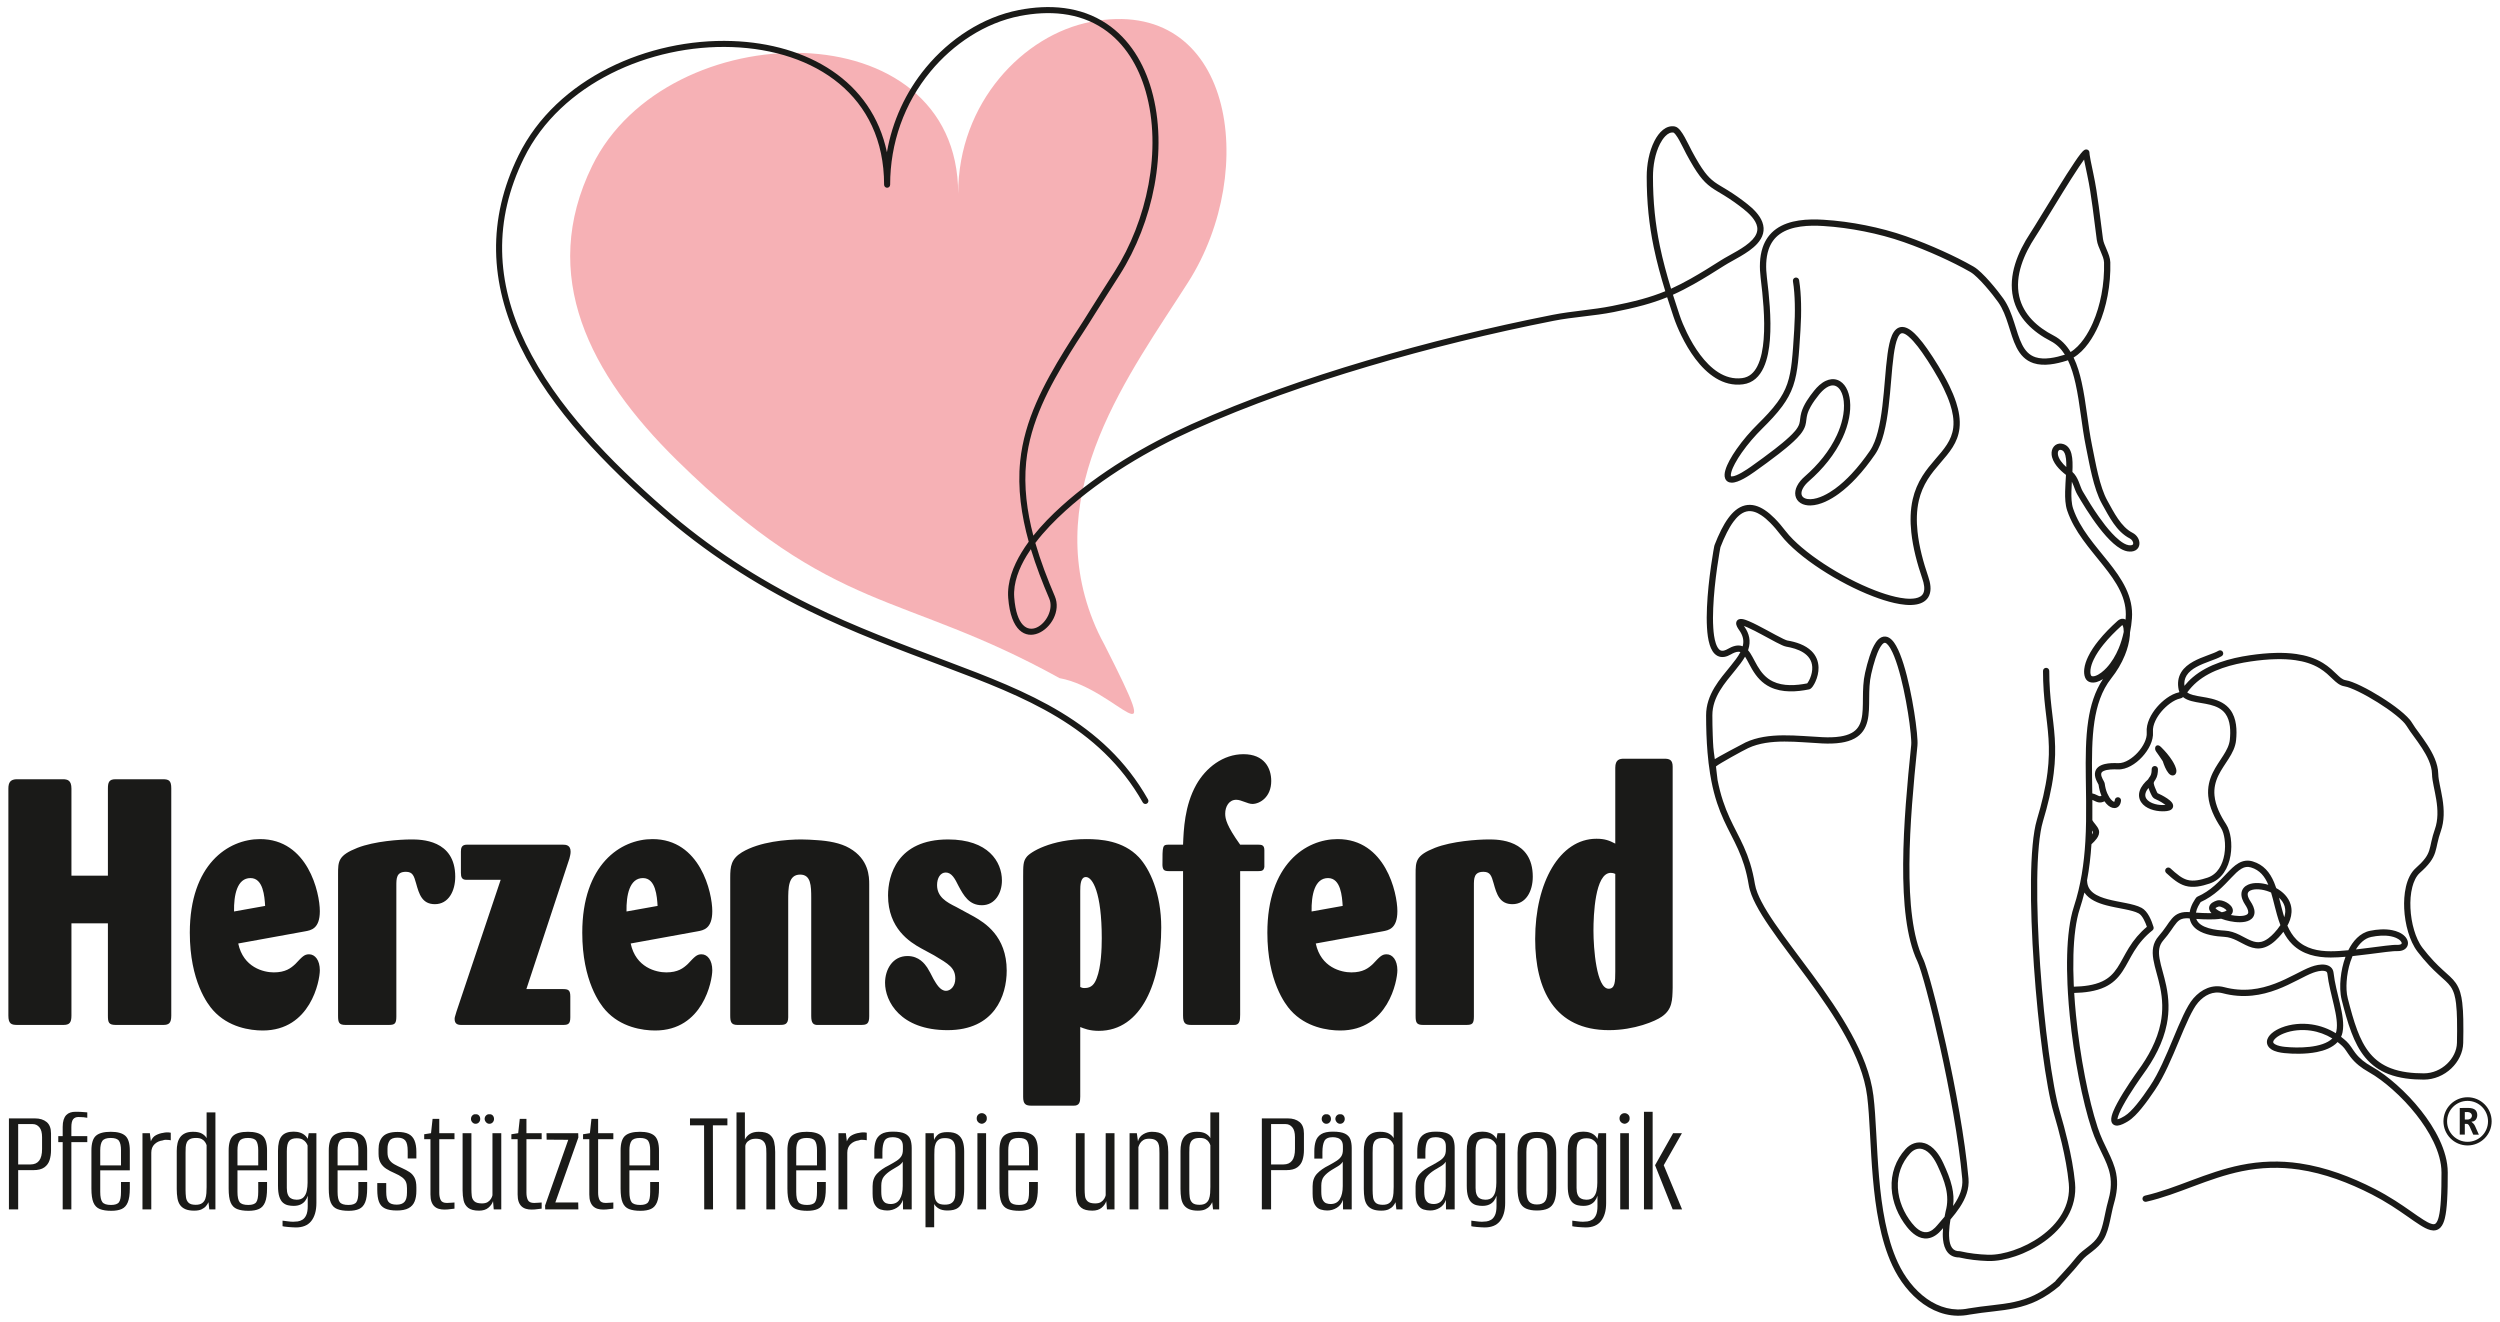
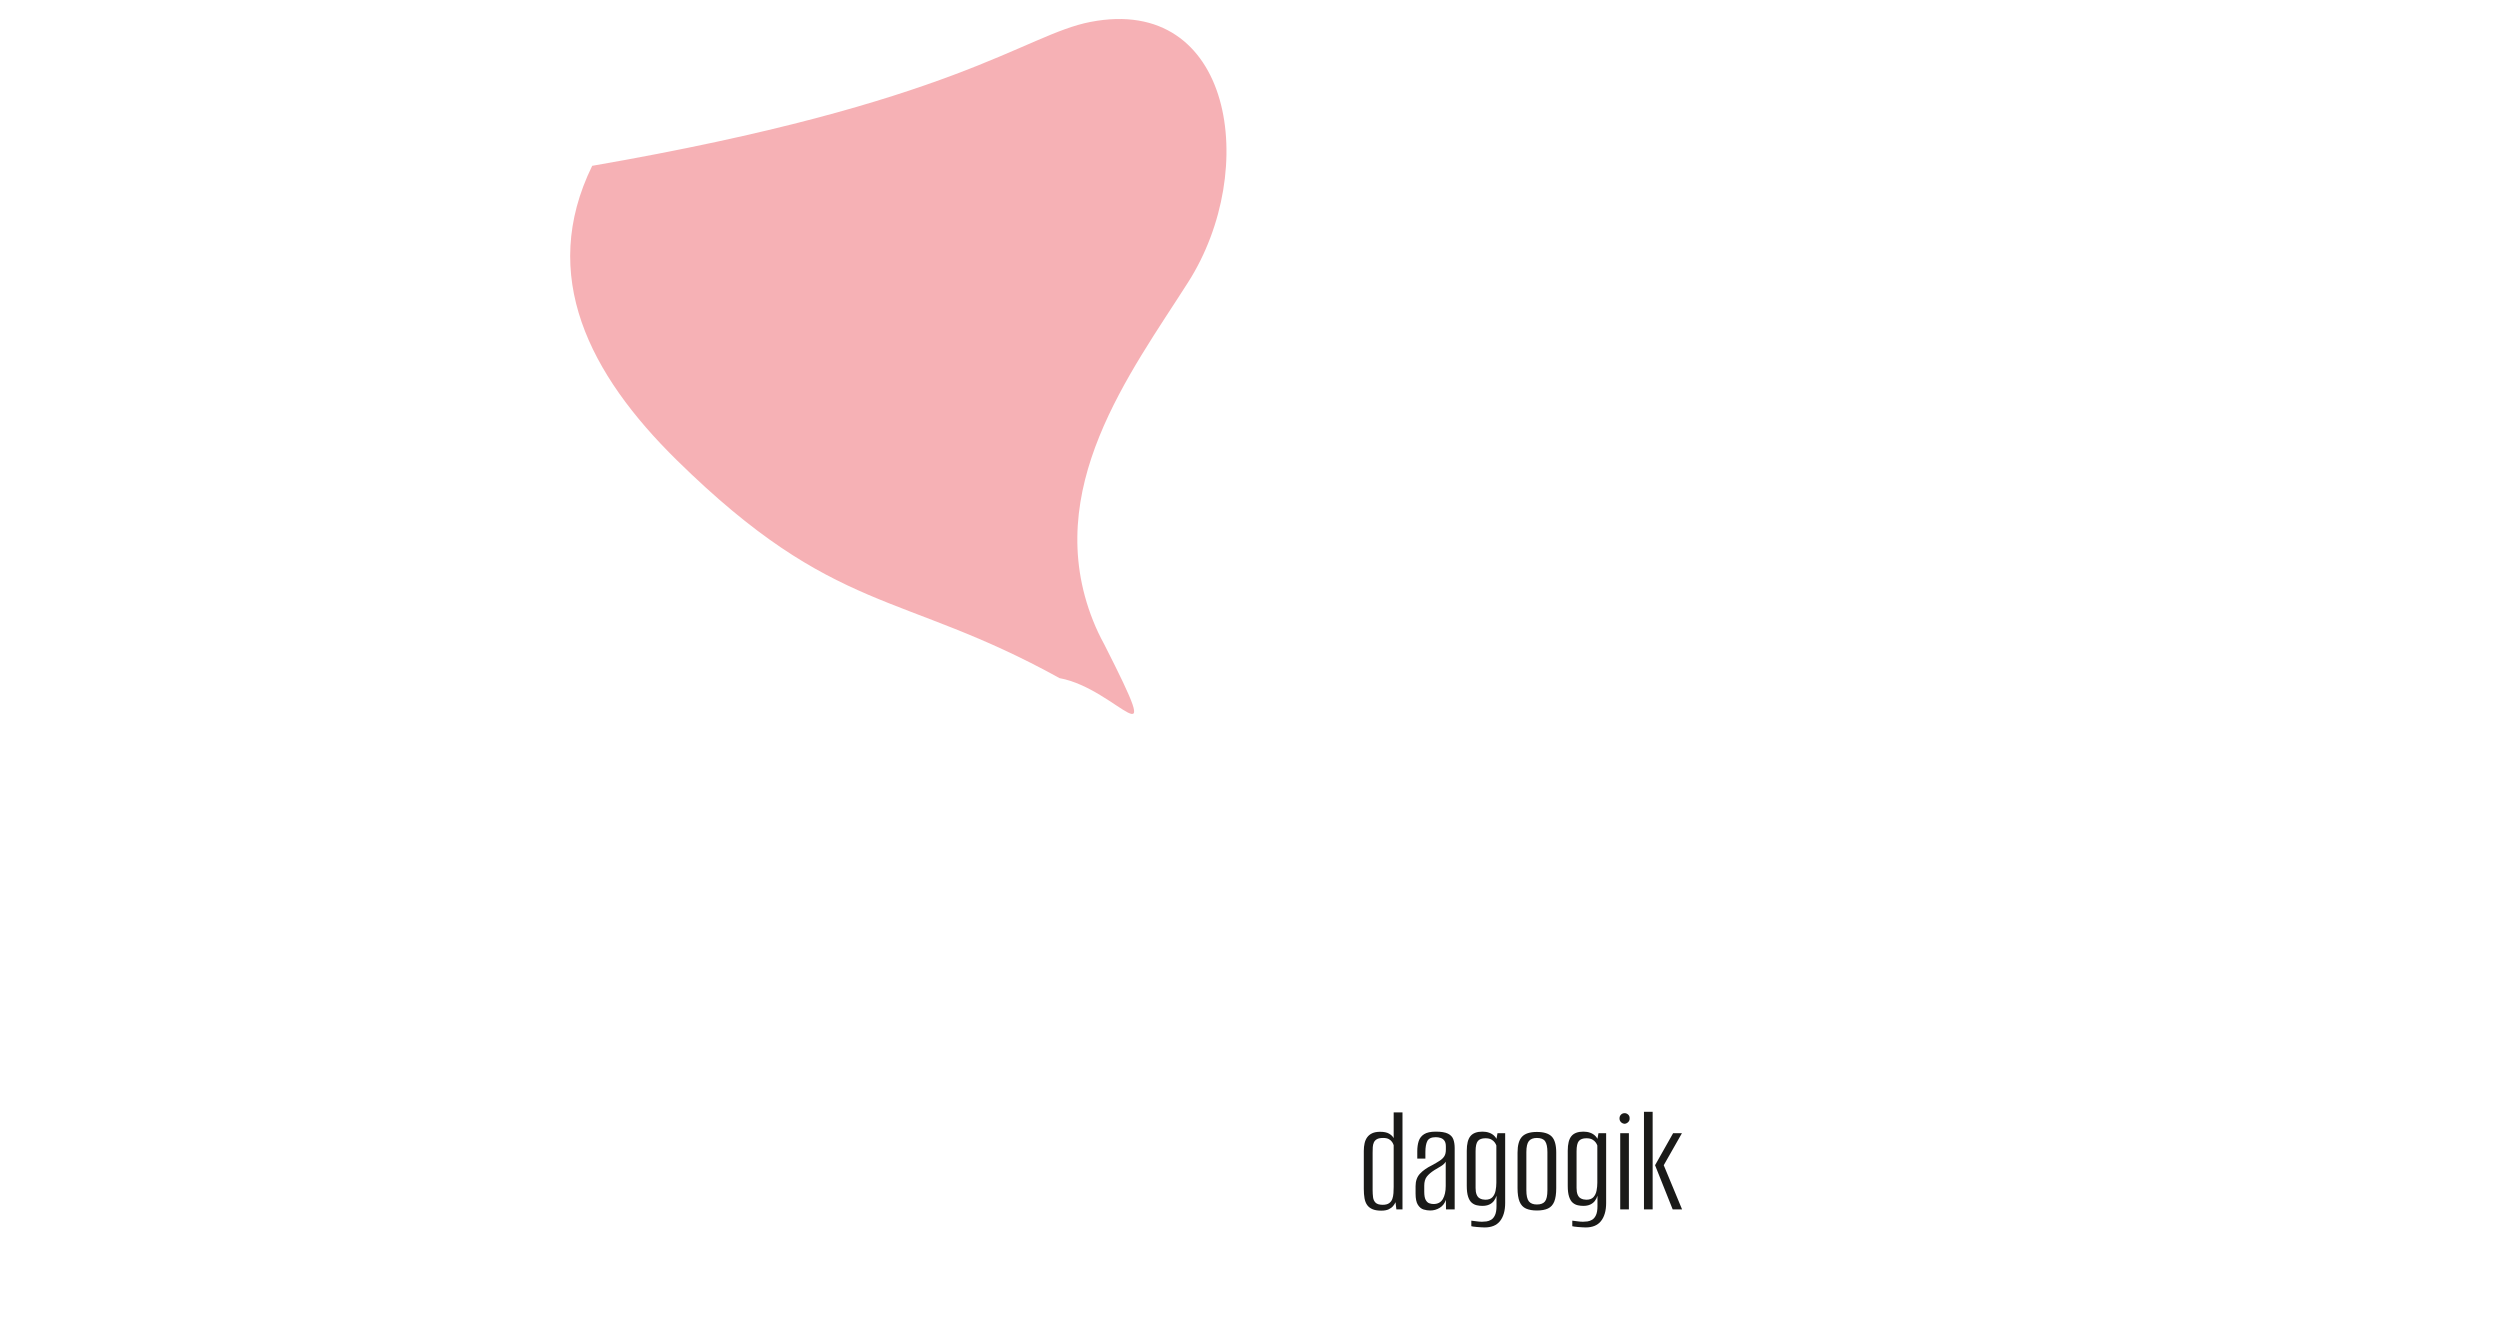
<svg xmlns="http://www.w3.org/2000/svg" xmlns:ns1="http://www.serif.com/" width="100%" height="100%" viewBox="0 0 3508 1855" version="1.1" xml:space="preserve" style="fill-rule:evenodd;clip-rule:evenodd;stroke-linejoin:round;stroke-miterlimit:2;">
  <g id="Ebene-1" ns1:id="Ebene 1" transform="matrix(4.167,0,0,4.167,0,0)">
    <g transform="matrix(1,0,0,1,0,-187.474)">
-       <path d="M356.798,415.833C303.26,386.219 281.318,394.938 227.88,342.404C198.55,313.569 181.295,280.317 199.415,243.313C224.616,191.848 322.653,190.332 322.653,252.686C322.653,221.953 344.727,199.202 367.232,194.851C415.198,185.576 424.223,244.606 400.125,282.471C380.656,313.062 350.506,352.339 368.086,396.493C369.148,399.162 370.396,401.815 371.843,404.448C393.434,446.937 376.469,419.418 356.798,415.833" style="fill:rgb(246,177,181);" />
+       <path d="M356.798,415.833C303.26,386.219 281.318,394.938 227.88,342.404C198.55,313.569 181.295,280.317 199.415,243.313C322.653,221.953 344.727,199.202 367.232,194.851C415.198,185.576 424.223,244.606 400.125,282.471C380.656,313.062 350.506,352.339 368.086,396.493C369.148,399.162 370.396,401.815 371.843,404.448C393.434,446.937 376.469,419.418 356.798,415.833" style="fill:rgb(246,177,181);" />
    </g>
    <g transform="matrix(1,0,0,1,0,181.368)">
-       <path d="M36.337,160.605C36.337,162.832 36.538,163.769 38.954,163.769L54.958,163.769C56.87,163.769 57.675,163.183 57.675,160.605L57.675,84.081C57.675,81.503 56.87,81.035 54.857,81.035L38.853,81.035C36.639,81.035 36.337,82.207 36.337,84.199L36.337,113.496L24.057,113.496L24.057,84.199C24.057,81.386 22.749,81.035 21.138,81.035L5.437,81.035C3.524,81.152 2.82,82.089 2.82,84.199L2.82,160.605C2.82,163.417 3.826,163.769 5.839,163.769L21.34,163.769C23.353,163.769 24.057,163.066 24.057,160.605L24.057,129.55L36.337,129.55L36.337,160.605ZM102.768,132.246C104.68,131.894 107.7,131.425 107.7,125.449C107.7,119.238 103.674,101.191 87.569,101.191C76.799,101.191 63.916,109.746 63.916,132.714C63.916,149.003 69.955,156.855 71.767,158.847C76.9,164.589 84.248,165.644 88.475,165.644C104.58,165.644 107.7,148.886 107.7,145.371C107.7,141.972 106.089,139.98 104.076,139.98C102.466,139.98 101.762,140.8 99.446,143.261C97.936,144.667 96.125,146.074 92.199,146.074C88.777,146.074 81.933,144.433 80.222,136.347L102.768,132.246ZM78.812,125.566C78.712,120.058 79.819,114.316 84.348,114.316C88.676,114.316 89.079,120.527 89.28,123.691L78.812,125.566ZM133.467,116.894C133.467,114.433 133.467,112.207 136.688,112.207C139.003,112.207 139.406,113.613 140.11,116.074C141.117,119.706 142.123,123.105 146.451,123.105C150.98,123.105 153.296,118.769 153.296,113.847C153.296,101.308 141.62,101.308 138.499,101.308C134.574,101.308 126.119,101.894 120.382,104.121C113.84,106.699 113.84,108.691 113.84,113.027L113.84,160.722C113.84,162.949 114.142,163.769 116.356,163.769L130.85,163.769C132.863,163.769 133.467,163.417 133.467,160.956L133.467,116.894ZM191.745,107.754C191.946,106.933 192.148,106.23 192.148,105.41C192.148,103.183 190.537,103.066 189.531,103.066L157.221,103.066C155.409,103.066 155.208,104.238 155.208,105.41L155.208,112.558C155.208,113.965 155.51,114.902 157.019,114.902L168.595,114.902L153.699,159.316C153.094,161.191 153.094,161.426 153.094,161.777C153.094,163.417 154.101,163.769 155.309,163.769L189.631,163.769C191.342,163.769 192.047,163.417 192.047,161.191L192.047,154.16C192.047,152.05 191.342,151.699 189.631,151.699L177.251,151.699L191.745,107.754ZM234.925,132.246C236.838,131.894 239.857,131.425 239.857,125.449C239.857,119.238 235.831,101.191 219.726,101.191C208.957,101.191 196.073,109.746 196.073,132.714C196.073,149.003 202.112,156.855 203.924,158.847C209.057,164.589 216.405,165.644 220.633,165.644C236.737,165.644 239.857,148.886 239.857,145.371C239.857,141.972 238.247,139.98 236.234,139.98C234.623,139.98 233.919,140.8 231.604,143.261C230.094,144.667 228.282,146.074 224.357,146.074C220.934,146.074 214.09,144.433 212.379,136.347L234.925,132.246ZM210.97,125.566C210.869,120.058 211.976,114.316 216.506,114.316C220.834,114.316 221.236,120.527 221.437,123.691L210.97,125.566ZM292.7,116.426C292.7,113.847 292.599,107.988 286.057,104.238C283.037,102.48 278.911,101.777 275.086,101.543C273.374,101.425 271.563,101.308 269.852,101.308C264.92,101.308 255.861,102.011 249.822,105.644C246.198,107.871 245.896,110.332 245.896,114.199L245.896,160.488C245.896,162.597 246.098,163.769 248.312,163.769L262.403,163.769C264.014,163.769 265.423,163.769 265.423,161.191L265.423,121.933C265.423,117.598 265.423,113.144 269.449,113.144C273.073,113.144 273.173,116.894 273.173,120.996L273.173,160.722C273.173,163.066 273.777,163.886 275.589,163.769L289.882,163.769C291.895,163.769 292.7,163.417 292.7,160.84L292.7,116.426ZM321.99,124.043C318.668,122.402 315.548,120.644 315.548,116.66C315.548,114.316 316.655,112.441 318.467,112.441C320.48,112.441 321.587,114.55 322.795,117.012C324.507,120.175 326.318,123.457 330.646,123.457C335.074,123.457 337.39,119.355 337.39,115.136C337.39,108.808 332.76,101.308 319.272,101.308C302.061,101.308 299.041,113.496 299.041,120.175C299.041,131.308 306.389,135.879 310.213,137.988L314.541,140.332C319.474,143.261 321.688,144.55 321.688,148.183C321.688,150.761 320.077,152.285 318.568,152.285C316.555,152.285 315.246,149.824 314.34,148.3C313.435,146.543 313.032,145.722 312.227,144.433C311.421,143.261 309.509,140.566 305.583,140.566C300.551,140.566 298.034,145.136 298.034,149.59C298.034,155.801 303.168,165.527 319.071,165.527C334.873,165.527 339,153.925 339,145.488C339,133.769 331.451,129.316 328.029,127.324L321.99,124.043ZM344.536,188.027C344.536,190.488 345.442,190.957 347.354,190.957L361.345,190.957C363.56,191.074 363.761,189.667 363.761,187.91L363.761,164.472C364.969,164.941 366.78,165.761 370.001,165.761C384.495,165.761 391.038,149.121 391.038,130.957C391.038,119.355 387.112,111.152 383.489,107.285C378.154,101.66 370.505,101.191 365.875,101.191C353.897,101.191 346.75,105.644 345.643,107.285C344.536,108.691 344.536,110.214 344.536,113.847L344.536,188.027ZM363.761,118.652C363.761,116.66 363.861,113.965 365.673,113.965C367.887,113.965 371.008,119.12 371.008,134.589C371.008,138.105 370.806,144.199 369.296,148.066C368.592,149.941 367.586,151.347 365.27,151.347C364.465,151.347 364.264,151.23 363.761,150.996L363.761,118.652ZM423.75,111.972C424.857,111.972 425.562,111.855 425.763,110.566L425.763,104.941C425.763,103.183 424.857,103.066 423.649,103.066L417.61,103.066C413.081,96.738 412.577,94.394 412.577,92.636C412.577,90.175 413.885,87.949 416.301,87.949C418.012,87.949 420.126,89.355 421.737,89.355C424.153,89.355 428.078,87.128 428.078,81.621C428.078,77.285 425.763,72.598 418.717,72.598C411.873,72.598 406.035,77.168 402.814,82.91C398.888,89.941 398.587,98.027 398.385,103.066L393.655,103.066C391.44,103.066 391.44,103.3 391.44,109.98C391.541,111.504 391.943,111.972 393.554,111.972L398.385,111.972L398.385,160.605C398.385,163.3 399.19,163.769 401.204,163.769L415.496,163.769C417.509,163.886 417.61,162.128 417.61,160.253L417.61,111.972L423.75,111.972ZM465.621,132.246C467.534,131.894 470.553,131.425 470.553,125.449C470.553,119.238 466.527,101.191 450.423,101.191C439.653,101.191 426.77,109.746 426.77,132.714C426.77,149.003 432.809,156.855 434.62,158.847C439.754,164.589 447.101,165.644 451.329,165.644C467.433,165.644 470.553,148.886 470.553,145.371C470.553,141.972 468.943,139.98 466.93,139.98C465.32,139.98 464.615,140.8 462.3,143.261C460.79,144.667 458.978,146.074 455.053,146.074C451.631,146.074 444.786,144.433 443.075,136.347L465.621,132.246ZM441.666,125.566C441.565,120.058 442.673,114.316 447.202,114.316C451.53,114.316 451.932,120.527 452.134,123.691L441.666,125.566ZM496.321,116.894C496.321,114.433 496.321,112.207 499.542,112.207C501.857,112.207 502.259,113.613 502.964,116.074C503.97,119.706 504.977,123.105 509.305,123.105C513.834,123.105 516.149,118.769 516.149,113.847C516.149,101.308 504.473,101.308 501.353,101.308C497.428,101.308 488.973,101.894 483.236,104.121C476.693,106.699 476.693,108.691 476.693,113.027L476.693,160.722C476.693,162.949 476.995,163.769 479.21,163.769L493.704,163.769C495.717,163.769 496.321,163.417 496.321,160.956L496.321,116.894ZM563.255,76.816C563.255,74.472 562.148,74.121 560.436,74.121L546.848,74.121C545.439,74.121 543.929,74.355 543.929,77.168L543.929,102.714C541.916,101.66 540.406,101.074 537.589,101.074C525.208,101.074 516.955,115.839 516.955,134.824C516.955,151.933 523.497,165.527 541.816,165.527C550.371,165.527 557.517,162.48 559.631,160.956C563.154,158.496 563.154,155.449 563.255,151.23L563.255,76.816ZM543.929,145.839C543.929,149.238 543.829,151.582 541.715,151.582C537.589,151.582 536.582,137.988 536.582,132.011C536.582,126.855 537.085,112.558 542.42,112.558C543.024,112.558 543.426,112.675 543.929,112.91L543.929,145.839Z" style="fill:rgb(26,26,24);fill-rule:nonzero;" />
-     </g>
+       </g>
    <g transform="matrix(1,0,0,1,0,0.178)">
-       <path d="M298.66,51.078C300.487,40.655 304.934,30.864 311.796,22.568C319.697,13.015 330.84,5.567 343.116,3.193C353.291,1.226 363.824,1.908 372.64,7.8C380.416,12.996 385.226,21.182 387.76,30.046C393.551,50.307 388.216,74.834 377.061,92.36C374.212,96.837 371.34,101.299 368.532,105.802C367.308,107.766 366.088,109.726 364.814,111.658C363.287,113.974 361.785,116.308 360.331,118.67C353.343,130.022 346.943,141.868 345.562,155.343C344.712,163.644 345.825,172.037 347.966,180.201C350.846,176.592 354.155,173.25 357.497,170.236C369.976,158.973 385.821,149.571 401.13,142.697C420.145,134.161 440.124,127.217 460.093,121.281C480.701,115.154 501.693,110.02 522.784,105.85C529.388,104.545 536.33,104.172 542.895,102.854C546.258,102.18 549.617,101.458 552.925,100.547C555.589,99.812 558.212,98.94 560.767,97.888C559.263,92.998 557.906,88.058 556.869,83.046C556.093,79.291 555.501,75.5 555.113,71.685C554.696,67.573 554.512,63.438 554.512,59.305C554.512,55.312 555.296,50.848 557.128,47.275C557.84,45.886 558.795,44.482 560.035,43.511C561.167,42.624 562.517,42.135 563.96,42.401C564.743,42.545 565.377,43.182 565.856,43.781C566.409,44.473 566.874,45.246 567.307,46.018C567.771,46.84 568.2,47.683 568.624,48.527C568.974,49.225 569.314,49.928 569.683,50.615C570.454,52.055 571.249,53.485 572.1,54.88C572.715,55.885 573.36,56.873 574.072,57.814C575.058,59.117 576.119,60.222 577.448,61.183C578.06,61.624 578.701,62.024 579.347,62.414C580.129,62.888 580.919,63.352 581.699,63.831C584.037,65.267 586.274,66.849 588.424,68.554C590.396,70.118 592.525,72.182 593.435,74.577C594.479,77.331 593.639,79.811 591.691,81.934C590.134,83.633 588.072,84.968 586.097,86.132C585.116,86.709 584.119,87.26 583.124,87.813C582.272,88.29 581.419,88.764 580.596,89.288C577.223,91.438 573.827,93.557 570.339,95.519C568.059,96.799 565.736,98.006 563.348,99.075C564.056,101.324 564.793,103.564 565.54,105.799C566.231,107.87 567.094,109.893 568.049,111.855C569.327,114.48 570.815,117.032 572.575,119.365C575.927,123.803 580.695,127.92 586.649,127.149C589.083,126.834 590.661,125.293 591.748,123.181C593.114,120.523 593.645,117.129 593.886,114.174C594.183,110.522 594.088,106.823 593.846,103.17C593.63,99.912 593.276,96.667 592.882,93.425C592.474,90.061 592.465,86.424 593.556,83.18C594.419,80.615 595.914,78.483 598.125,76.906C602.524,73.77 608.824,73.499 614.038,73.818C618.776,74.108 623.497,74.75 628.151,75.678C632.79,76.603 637.385,77.815 641.849,79.382C646.055,80.858 650.19,82.536 654.249,84.378C657.742,85.961 661.191,87.662 664.522,89.566C665.505,90.128 666.41,90.928 667.229,91.703C668.23,92.652 669.171,93.666 670.083,94.702C670.983,95.722 671.853,96.769 672.697,97.836C673.351,98.665 673.993,99.501 674.603,100.363C676.324,102.798 677.359,105.624 678.261,108.443C678.688,109.768 679.085,111.103 679.531,112.421C679.931,113.603 680.372,114.782 680.941,115.894C681.947,117.854 683.264,119.401 685.412,120.107C688.423,121.1 692.343,120.201 695.283,119.27C695.299,119.265 695.314,119.26 695.331,119.255C694.134,117.343 692.598,115.738 690.559,114.687C684.564,111.6 679.44,106.899 677.902,100.104C676.178,92.484 679.509,84.675 683.626,78.408C684.163,77.589 684.677,76.757 685.192,75.925C685.965,74.674 686.732,73.419 687.498,72.164C689.405,69.046 691.307,65.925 693.235,62.821C695.013,59.958 696.798,57.098 698.689,54.307C699.323,53.369 699.965,52.435 700.67,51.548C700.905,51.254 701.146,50.963 701.417,50.701C701.733,50.397 702.094,50.145 702.551,50.145C703.132,50.145 703.606,50.618 703.606,51.201C703.606,51.538 703.665,51.897 703.716,52.231C703.803,52.814 703.91,53.393 704.022,53.972C704.303,55.432 704.618,56.884 704.928,58.338C705.703,61.961 706.252,65.631 706.747,69.304C707.242,72.971 707.671,76.646 708.164,80.311C708.239,80.87 708.421,81.43 708.617,81.956C708.86,82.609 709.142,83.249 709.414,83.89C709.977,85.215 710.592,86.695 710.63,88.152C710.727,91.932 710.416,95.732 709.706,99.447C709.055,102.855 708.065,106.229 706.668,109.408C704.921,113.385 702.101,117.912 698.265,120.214C699.528,122.82 700.341,125.674 700.969,128.489C701.76,132.032 702.272,135.631 702.78,139.223C703.284,142.793 703.767,146.372 704.492,149.904C705.156,153.137 705.741,156.39 706.527,159.596C706.926,161.222 707.372,162.84 707.918,164.423C708.401,165.824 708.964,167.217 709.69,168.51C711.79,172.252 714.181,177.241 718.163,179.268C718.846,179.616 719.439,180.169 719.846,180.816C720.268,181.487 720.502,182.275 720.431,183.07C720.357,183.91 719.934,184.637 719.215,185.086C718.396,185.598 717.38,185.636 716.452,185.49C710.389,184.539 702.49,171.45 699.534,166.378C698.986,165.437 698.637,164.384 698.252,163.37C698.079,162.919 697.895,162.458 697.676,162.014C697.607,163.154 697.546,164.291 697.526,165.431C697.492,167.233 697.531,169.364 698.11,171.082C700.412,177.909 705.567,183.475 709.969,189.025C712.162,191.788 714.3,194.676 715.831,197.868C717.378,201.096 718.182,204.469 717.911,208.059C717.791,209.658 717.578,211.251 717.26,212.822C717.255,213.158 717.239,213.494 717.211,213.828C717.025,216.09 716.382,218.372 715.53,220.47C714.402,223.25 712.837,225.855 710.977,228.203C707.644,232.41 706.077,237.541 705.285,242.777C704.834,245.759 704.629,248.776 704.531,251.79C704.422,255.084 704.443,258.382 704.485,261.678C704.507,263.449 704.535,265.221 704.558,266.992C704.846,267.054 705.129,267.138 705.406,267.241C705.847,267.408 706.251,267.639 706.681,267.824C706.876,267.908 707.045,267.966 707.259,267.931C707.387,267.91 707.526,267.86 707.66,267.8C707.154,266.609 706.835,265.332 706.67,264.053C706.629,263.955 706.551,263.833 706.503,263.746C706.344,263.45 706.185,263.154 706.042,262.85C705.66,262.032 705.369,261.125 705.454,260.212C705.624,258.381 707.13,257.498 708.766,257.105C710.197,256.762 711.766,256.747 713.229,256.81C715.643,256.911 718.235,254.976 719.797,253.286C720.746,252.259 721.586,251.068 722.168,249.795C722.628,248.79 722.984,247.597 722.888,246.482C722.622,243.372 724.39,240.189 726.359,237.904C728.173,235.796 730.977,233.537 733.751,232.955C733.788,232.932 733.833,232.895 733.88,232.85C733.776,232.589 733.697,232.318 733.641,232.042C733.222,229.987 733.409,227.968 734.529,226.16C735.489,224.611 736.965,223.482 738.536,222.608C740.069,221.753 741.709,221.122 743.349,220.512C744.06,220.248 744.773,219.987 745.475,219.702C746.015,219.482 746.563,219.249 747.065,218.95C747.566,218.655 748.215,218.821 748.511,219.322C748.807,219.822 748.64,220.472 748.14,220.768C747.546,221.12 746.909,221.399 746.269,221.658C745.548,221.951 744.816,222.22 744.086,222.491C742.55,223.062 740.999,223.653 739.564,224.452C738.322,225.143 737.084,226.045 736.324,227.271C735.649,228.362 735.46,229.548 735.579,230.77C736.434,229.74 737.342,228.78 738.374,227.902C743.598,223.448 750.958,221.445 757.625,220.468C760.548,220.039 763.497,219.744 766.452,219.681C768.728,219.633 771.016,219.725 773.271,220.047C776.429,220.498 779.489,221.404 782.226,223.075C783.198,223.669 784.112,224.349 784.974,225.094C785.665,225.692 786.319,226.329 786.978,226.96C787.73,227.68 788.743,228.691 789.811,228.854C790.609,228.978 791.403,229.243 792.157,229.528C793.145,229.901 794.108,230.336 795.057,230.798C797.369,231.919 799.608,233.199 801.785,234.562C803.981,235.938 806.131,237.405 808.148,239.033C808.994,239.714 809.82,240.427 810.585,241.199C811.191,241.81 811.792,242.482 812.232,243.222C812.906,244.354 813.705,245.414 814.48,246.477C815.467,247.835 816.453,249.195 817.363,250.606C819.212,253.475 820.996,256.907 821.061,260.39C821.084,261.615 821.334,262.87 821.572,264.069C821.883,265.636 822.224,267.197 822.476,268.774C823.068,272.479 823.168,276.229 821.895,279.811C821.437,281.097 821.082,282.41 820.787,283.745C820.554,284.795 820.354,285.852 820.02,286.877C819.644,288.026 819.11,289.045 818.399,290.021C817.407,291.385 816.166,292.589 814.909,293.706C813.563,294.903 812.781,296.78 812.335,298.49C811.738,300.78 811.592,303.254 811.698,305.612C811.812,308.137 812.224,310.689 812.951,313.111C813.566,315.162 814.47,317.323 815.782,319.03C816.966,320.57 818.216,322.063 819.549,323.478C820.52,324.509 821.537,325.495 822.584,326.448C823.392,327.184 824.22,327.899 825.014,328.653C825.719,329.323 826.386,330.028 826.948,330.824C828.341,332.804 828.855,335.097 829.141,337.462C829.365,339.308 829.445,341.173 829.488,343.032C829.547,345.695 829.518,348.358 829.467,351.019C829.406,354.282 827.812,357.355 825.478,359.581C822.977,361.966 819.663,363.372 816.195,363.372C812.191,363.372 808.019,362.947 804.262,361.492C801.209,360.309 798.64,358.513 796.533,356.002C794.434,353.504 792.974,350.531 791.821,347.497C790.467,343.928 789.491,340.218 788.545,336.524C787.967,334.261 787.958,331.613 788.182,329.299C788.419,326.852 788.961,324.335 789.824,322.011C788.169,322.156 786.51,322.259 784.849,322.259C780.098,322.259 775.377,321.242 771.897,317.793C770.661,316.566 769.689,315.14 768.903,313.601C768.416,314.246 767.889,314.86 767.34,315.45C765.887,317.008 764.088,318.513 761.973,319.022C760.332,319.418 758.804,319.151 757.26,318.53C755.86,317.967 754.574,317.182 753.221,316.526C751.901,315.886 750.554,315.386 749.076,315.305C746.123,315.147 742.417,314.646 739.937,312.934C738.567,311.988 737.632,310.705 737.355,309.088C736.463,309.008 735.457,309.002 734.609,309.319C733.941,309.568 733.442,309.994 732.975,310.523C732.317,311.271 731.771,312.128 731.203,312.947C730.372,314.145 729.5,315.31 728.535,316.405C726.915,318.241 726.816,320.258 727.204,322.577C727.442,323.996 727.831,325.39 728.209,326.779C728.666,328.454 729.121,330.127 729.473,331.828C730.37,336.164 730.518,340.359 729.651,344.715C728.415,350.928 725.306,356.637 721.588,361.705C721.265,362.145 720.952,362.593 720.64,363.042C720.046,363.894 719.462,364.754 718.889,365.62C717.448,367.791 716.049,370 714.816,372.297C714.401,373.071 714.002,373.864 713.658,374.674C713.464,375.13 713.058,376.14 713.033,376.738C713.739,376.622 714.835,375.995 715.413,375.65C716.111,375.231 716.754,374.672 717.337,374.106C718.104,373.363 718.812,372.558 719.491,371.731C721.078,369.8 722.513,367.745 723.912,365.674C725.524,363.288 726.851,360.697 728.075,358.096C729.398,355.283 730.598,352.413 731.796,349.544C732.899,346.903 733.988,344.253 735.221,341.668C735.739,340.582 736.284,339.507 736.894,338.47C737.401,337.607 737.958,336.755 738.618,335.999C741.283,332.944 744.947,331.171 749.017,332.249C752.024,333.046 755.097,333.296 758.192,332.982C760.912,332.705 763.555,332.002 766.107,331.034C768.398,330.166 770.598,329.086 772.776,327.972C773.728,327.485 774.678,326.992 775.64,326.523C776.483,326.11 777.337,325.716 778.219,325.394C779.667,324.864 781.44,324.444 782.98,324.686C784.457,324.917 785.623,325.792 785.798,327.349C786.2,330.919 787.182,334.403 787.987,337.895C788.369,339.555 788.723,341.227 788.914,342.919C789.084,344.423 789.13,345.99 788.824,347.477C788.718,347.992 788.557,348.491 788.339,348.965C788.973,349.444 789.582,349.956 790.164,350.495C790.775,351.061 791.27,351.713 791.74,352.396C792.201,353.066 792.641,353.753 793.135,354.4C794.627,356.353 796.47,357.742 798.597,358.939C801.61,360.634 804.424,362.798 807.009,365.086C810.019,367.749 812.808,370.688 815.297,373.844C819.778,379.524 824.259,387.228 824.259,394.656C824.259,397.794 824.233,400.936 824.044,404.069C823.975,405.199 823.885,406.327 823.743,407.45C823.633,408.328 823.492,409.206 823.28,410.066C823.013,411.149 822.593,412.351 821.814,413.175C820.892,414.149 819.694,414.35 818.415,414.03C817.219,413.729 816.03,413.037 814.99,412.386C813.54,411.478 812.151,410.482 810.75,409.502C808.983,408.266 807.205,407.043 805.385,405.884C803.223,404.508 801.005,403.22 798.722,402.053C791.007,398.112 782.732,394.934 774.127,393.665C767.687,392.716 761.355,392.914 754.978,394.214C749.377,395.355 744.007,397.281 738.668,399.283C733.436,401.243 728.206,403.255 722.747,404.502C722.181,404.632 721.612,404.274 721.482,403.709C721.352,403.145 721.71,402.574 722.275,402.446C727.639,401.218 732.787,399.234 737.927,397.307C743.375,395.266 748.843,393.309 754.557,392.145C761.173,390.796 767.752,390.591 774.435,391.577C783.271,392.88 791.76,396.125 799.683,400.174C802.024,401.37 804.301,402.693 806.519,404.103C808.365,405.279 810.168,406.519 811.96,407.772C813.331,408.732 814.692,409.71 816.11,410.596C816.938,411.115 817.979,411.744 818.93,411.981C819.363,412.091 819.815,412.134 820.178,411.826C820.73,411.356 821.061,410.246 821.231,409.561C821.422,408.78 821.549,407.982 821.648,407.186C821.785,406.109 821.871,405.026 821.936,403.942C822.123,400.85 822.148,397.751 822.148,394.656C822.148,387.756 817.798,380.423 813.64,375.151C811.228,372.095 808.526,369.247 805.611,366.667C803.138,364.479 800.443,362.399 797.562,360.779C795.18,359.439 793.127,357.867 791.458,355.682C790.942,355.007 790.481,354.292 790,353.591C789.622,353.042 789.222,352.499 788.731,352.044C788.229,351.58 787.706,351.138 787.163,350.724C785.412,352.637 782.684,353.595 780.205,354.089C778.245,354.48 776.231,354.638 774.235,354.662C772.563,354.683 770.888,354.611 769.224,354.441C767.814,354.296 766.152,353.989 764.936,353.232C763.971,352.631 763.278,351.681 763.37,350.502C763.455,349.423 764.158,348.5 764.941,347.806C765.9,346.958 767.101,346.321 768.286,345.852C771.441,344.606 775.091,344.301 778.436,344.788C781.336,345.21 784.074,346.219 786.559,347.747C786.642,347.523 786.708,347.29 786.757,347.053C787.016,345.793 786.961,344.429 786.817,343.158C786.634,341.546 786.293,339.95 785.929,338.369C785.106,334.793 784.112,331.241 783.701,327.583C783.636,327.016 783.156,326.85 782.654,326.772C781.504,326.592 780.023,326.982 778.944,327.377C778.131,327.673 777.343,328.04 776.565,328.421C775.615,328.884 774.678,329.37 773.737,329.852C771.488,331.003 769.22,332.111 766.856,333.007C764.131,334.041 761.31,334.787 758.406,335.082C755.058,335.424 751.728,335.151 748.477,334.289C745.203,333.421 742.334,334.951 740.209,337.387C739.636,338.042 739.153,338.792 738.714,339.539C738.135,340.524 737.619,341.547 737.127,342.577C735.909,345.129 734.834,347.75 733.744,350.358C732.534,353.255 731.322,356.153 729.986,358.994C728.715,361.696 727.335,364.38 725.661,366.857C724.225,368.981 722.751,371.088 721.122,373.071C719.837,374.636 718.241,376.418 716.496,377.462C715.542,378.031 714.221,378.757 713.108,378.855C711.988,378.953 711.108,378.357 710.948,377.215C710.814,376.241 711.255,374.967 711.619,374.072C712.005,373.121 712.472,372.202 712.956,371.298C714.22,368.944 715.652,366.679 717.129,364.454C717.711,363.575 718.304,362.702 718.907,361.836C719.23,361.373 719.552,360.91 719.886,360.455C723.417,355.645 726.406,350.204 727.581,344.302C728.392,340.224 728.245,336.313 727.405,332.255C727.063,330.599 726.617,328.965 726.172,327.335C725.775,325.877 725.371,324.417 725.122,322.925C724.625,319.954 724.891,317.344 726.952,315.009C727.863,313.975 728.684,312.875 729.469,311.744C730.085,310.856 730.675,309.942 731.391,309.128C732.092,308.332 732.869,307.714 733.872,307.34C734.979,306.928 736.186,306.88 737.355,306.97C737.52,305.905 737.908,304.868 738.399,303.917C738.636,303.46 738.901,303.015 739.192,302.588C739.399,302.288 739.644,301.903 739.986,301.751C742.095,300.822 743.978,299.555 745.713,298.045C747.216,296.734 748.57,295.268 749.946,293.827C751.099,292.619 752.351,291.322 753.81,290.485C755.329,289.615 756.918,289.39 758.603,289.899C762.228,290.997 764.351,293.558 765.78,296.952C766.048,297.587 766.286,298.234 766.504,298.888C768.717,300.096 770.624,301.946 771.353,304.417C771.855,306.118 771.716,307.881 771.146,309.546C770.911,310.232 770.609,310.895 770.259,311.53C771.025,313.286 772.015,314.936 773.384,316.293C776.445,319.329 780.686,320.149 784.849,320.149C786.828,320.149 788.807,319.993 790.775,319.804C792.277,316.79 794.639,313.961 798.085,313.258C800.489,312.77 803.097,312.563 805.518,313.041C807.063,313.346 808.736,313.988 809.84,315.15C810.709,316.064 811.22,317.379 810.584,318.572C809.913,319.832 808.389,320.164 807.074,320.107C806.621,320.087 806.158,320.126 805.706,320.161C804.983,320.219 804.261,320.301 803.54,320.385C801.591,320.614 799.646,320.88 797.699,321.129C795.865,321.364 794.03,321.591 792.191,321.784C791.922,322.41 791.684,323.051 791.473,323.699C790.782,325.835 790.36,328.088 790.211,330.326C790.088,332.17 790.131,334.205 790.591,336.001C791.075,337.896 791.573,339.791 792.119,341.668C792.612,343.358 793.146,345.039 793.767,346.687C794.829,349.499 796.177,352.287 798.117,354.605C800.014,356.869 802.302,358.468 805.055,359.531C808.544,360.88 812.48,361.26 816.195,361.26C819.119,361.26 821.913,360.064 824.021,358.052C825.944,356.219 827.307,353.673 827.357,350.979C827.407,348.347 827.436,345.712 827.377,343.079C827.336,341.29 827.262,339.493 827.046,337.716C826.805,335.728 826.396,333.707 825.222,332.039C824.742,331.359 824.161,330.756 823.559,330.183C822.777,329.439 821.96,328.734 821.162,328.008C820.076,327.02 819.02,325.995 818.012,324.926C816.632,323.459 815.336,321.914 814.109,320.317C812.634,318.4 811.621,316.023 810.929,313.717C810.152,311.13 809.711,308.405 809.589,305.707C809.392,301.34 810.043,295.207 813.507,292.128C814.647,291.115 815.792,290.015 816.693,288.779C817.273,287.981 817.706,287.159 818.013,286.22C818.326,285.265 818.509,284.269 818.726,283.288C819.039,281.87 819.419,280.474 819.906,279.103C821.053,275.877 820.924,272.441 820.391,269.109C820.143,267.556 819.807,266.02 819.502,264.48C819.238,263.151 818.976,261.788 818.95,260.431C818.893,257.395 817.199,254.25 815.588,251.749C814.701,250.372 813.737,249.045 812.773,247.721C811.959,246.603 811.126,245.49 810.418,244.301C810.071,243.717 809.565,243.168 809.087,242.686C808.376,241.969 807.608,241.309 806.823,240.675C804.87,239.102 802.789,237.682 800.665,236.353C798.552,235.029 796.379,233.785 794.135,232.696C793.244,232.264 792.339,231.854 791.412,231.504C790.801,231.274 790.136,231.04 789.49,230.941C787.866,230.693 786.658,229.576 785.519,228.485C784.885,227.88 784.258,227.265 783.594,226.693C782.819,226.022 782,225.41 781.125,224.876C778.638,223.357 775.842,222.546 772.973,222.137C770.831,221.831 768.657,221.747 766.496,221.792C763.63,221.852 760.768,222.141 757.931,222.555C751.692,223.471 744.635,225.337 739.744,229.508C738.541,230.534 737.526,231.677 736.558,232.923C736.546,232.94 736.534,232.955 736.521,232.972C737.082,233.429 737.845,233.684 738.516,233.867C739.472,234.128 740.457,234.284 741.433,234.449C742.562,234.64 743.691,234.831 744.801,235.113C747.281,235.743 749.522,236.795 751.074,238.906C753.182,241.773 753.322,245.716 752.976,249.126C752.745,251.404 751.687,253.4 750.483,255.304C749.298,257.179 747.971,258.985 747.009,260.99C745.983,263.129 745.492,265.33 745.712,267.703C746.03,271.145 747.743,274.51 749.619,277.361C750.496,278.694 750.962,280.454 751.187,282.021C751.465,283.956 751.436,285.977 751.109,287.903C750.402,292.075 748.222,295.985 744.002,297.374C741.409,298.227 738.566,298.91 735.869,298.115C734.708,297.772 733.662,297.19 732.679,296.492C731.529,295.676 730.476,294.73 729.44,293.777C729.012,293.383 728.984,292.712 729.378,292.286C729.771,291.858 730.442,291.829 730.869,292.223C731.839,293.115 732.825,294.008 733.901,294.771C734.689,295.33 735.534,295.813 736.467,296.09C738.683,296.743 741.213,296.07 743.341,295.37C746.786,294.235 748.457,290.919 749.028,287.55C749.318,285.84 749.344,284.039 749.097,282.321C748.919,281.08 748.549,279.576 747.854,278.521C745.777,275.362 743.963,271.711 743.61,267.897C743.478,266.481 743.555,265.067 743.851,263.676C744.117,262.426 744.553,261.227 745.105,260.077C746.108,257.987 747.465,256.128 748.699,254.177C749.709,252.578 750.682,250.829 750.876,248.913C751.163,246.084 751.128,242.545 749.373,240.155C748.128,238.463 746.261,237.662 744.281,237.158C743.228,236.891 742.154,236.711 741.083,236.531C740.037,236.354 738.988,236.184 737.962,235.905C736.955,235.63 735.937,235.234 735.129,234.561C734.861,234.777 734.56,234.945 734.21,235.017C731.919,235.484 729.453,237.546 727.958,239.281C727.103,240.274 726.333,241.405 725.781,242.595C725.252,243.737 724.883,245.032 724.992,246.3C725.119,247.795 724.706,249.323 724.088,250.673C723.412,252.15 722.448,253.527 721.347,254.719C720.244,255.913 718.944,256.984 717.514,257.761C716.184,258.483 714.668,258.983 713.139,258.918C711.754,258.859 709.629,258.856 708.367,259.455C707.927,259.665 707.58,259.938 707.553,260.457C707.525,260.975 707.783,261.604 708.006,262.063C708.135,262.33 708.279,262.588 708.418,262.849C708.563,263.119 708.717,263.402 708.755,263.711C708.89,264.803 709.153,265.898 709.578,266.914C709.68,267.16 709.835,267.434 709.961,267.672C710.079,267.893 710.211,268.167 710.347,268.374C710.605,268.765 710.913,269.147 711.273,269.449C711.387,269.545 711.787,269.834 711.963,269.829C712.06,269.721 712.121,269.346 712.134,269.225C712.196,268.648 712.72,268.226 713.296,268.287C713.873,268.348 714.295,268.874 714.233,269.449C713.959,272.018 711.819,272.662 709.917,271.066C709.437,270.666 709.022,270.178 708.665,269.657C708.329,269.822 707.973,269.952 707.606,270.014C706.983,270.118 706.42,270.01 705.846,269.763C705.447,269.591 705.065,269.37 704.66,269.217C704.634,269.206 704.608,269.199 704.583,269.189C704.605,271.457 704.611,273.726 704.581,275.992C704.626,276.058 704.665,276.127 704.695,276.199C704.757,276.347 704.892,276.522 704.987,276.65C705.181,276.906 705.387,277.152 705.588,277.4C706.061,277.989 706.582,278.663 706.78,279.402C707.056,280.433 706.64,281.403 706.04,282.225C705.535,282.918 704.908,283.527 704.281,284.111C704.013,288.205 703.545,292.289 702.782,296.322C702.804,296.397 702.817,296.477 702.821,296.558C702.903,298.193 703.564,299.452 704.85,300.464C706.228,301.547 708.102,302.186 709.781,302.634C711.793,303.171 713.851,303.512 715.891,303.924C716.851,304.119 717.809,304.328 718.75,304.598C719.589,304.839 720.429,305.131 721.198,305.551C723.268,306.678 724.531,309.821 725.181,311.979C725.306,312.396 725.166,312.842 724.826,313.111C722.308,315.105 720.339,317.407 718.653,320.134C717.954,321.264 717.319,322.43 716.681,323.596C716.069,324.711 715.454,325.824 714.751,326.885C713.199,329.228 711.399,330.973 708.838,332.186C705.702,333.669 701.939,334.106 698.469,334.188C698.62,336.67 698.822,339.152 699.067,341.63C699.752,348.582 700.759,355.508 702.09,362.368C702.694,365.475 703.365,368.57 704.132,371.64C704.794,374.282 705.521,376.908 706.374,379.494C706.859,380.965 707.434,382.405 708.068,383.818C708.635,385.085 709.249,386.331 709.852,387.58C711.004,389.96 712.087,392.332 712.594,394.945C713.263,398.399 712.829,401.763 711.85,405.109C711.581,406.031 711.374,406.971 711.174,407.91C710.948,408.968 710.736,410.028 710.497,411.083C710.039,413.117 709.467,415.334 708.407,417.141C707.411,418.836 706.073,420.056 704.537,421.248C703.322,422.193 701.99,423.113 701.019,424.318C699.432,426.287 697.764,428.186 696.052,430.046C695.514,430.631 694.969,431.21 694.435,431.796C694.274,431.971 694.114,432.146 693.961,432.329C693.921,432.377 693.862,432.439 693.826,432.492C693.762,432.623 693.675,432.734 693.563,432.83C691.228,434.808 688.701,436.544 685.937,437.869C683.604,438.988 681.166,439.775 678.639,440.318C676.199,440.844 673.72,441.147 671.242,441.434C668.563,441.744 665.882,442.048 663.222,442.503C657.636,443.636 652.267,442.172 647.661,438.916C643.129,435.715 639.567,430.985 637.232,425.985C635.136,421.499 633.764,416.661 632.775,411.819C631.736,406.729 631.109,401.559 630.66,396.387C630.229,391.434 629.972,386.467 629.702,381.501C629.581,379.281 629.456,377.059 629.298,374.841C629.159,372.897 628.996,370.955 628.758,369.022C627.897,362.022 624.947,355.155 621.591,349.01C619.72,345.584 617.653,342.267 615.487,339.019C613.298,335.739 611.003,332.528 608.67,329.349C606.423,326.289 604.137,323.259 601.87,320.213C599.812,317.444 597.764,314.665 595.82,311.814C594.172,309.398 592.579,306.925 591.237,304.322C590.197,302.304 589.232,300.071 588.863,297.82C588.494,295.561 587.989,293.325 587.31,291.138C586.744,289.316 586.056,287.535 585.275,285.794C583.798,282.5 582.01,279.356 580.51,276.07C579.642,274.172 578.868,272.231 578.212,270.247C577.414,267.834 576.788,265.367 576.299,262.872C576.289,262.825 576.28,262.777 576.271,262.729L575.845,260.323C575.468,257.98 575.196,255.621 574.996,253.257C574.643,249.076 574.514,244.879 574.514,240.685C574.514,237.275 575.608,234.209 577.347,231.309C578.915,228.694 580.899,226.383 582.814,224.023C583.969,222.598 585.205,221.06 586.062,219.413C585.874,219.339 585.675,219.299 585.459,219.292C584.6,219.265 583.594,219.756 582.867,220.18C581.469,220.995 579.819,221.467 578.302,220.657C576.942,219.928 576.191,218.416 575.742,217.005C575.161,215.177 574.936,213.169 574.819,211.26C574.676,208.931 574.706,206.591 574.811,204.259C575.018,199.613 575.525,194.98 576.177,190.375C576.405,188.762 576.653,187.151 576.93,185.546C577.013,185.067 577.098,184.586 577.191,184.107C577.24,183.855 577.278,183.581 577.37,183.34C578.046,181.593 578.784,179.865 579.634,178.194C580.335,176.82 581.113,175.475 582.032,174.232C583.437,172.336 585.275,170.561 587.64,170.004C589.985,169.452 592.244,170.253 594.2,171.533C595.438,172.342 596.562,173.331 597.603,174.377C598.9,175.681 600.085,177.098 601.206,178.556C602.788,180.611 604.712,182.451 606.682,184.127C609.064,186.156 611.603,187.999 614.218,189.713C616.999,191.534 619.877,193.212 622.827,194.743C625.654,196.207 628.553,197.543 631.527,198.682C633.714,199.52 635.978,200.268 638.261,200.794C640.334,201.272 642.95,201.688 645.059,201.273C646.154,201.058 647.217,200.59 647.694,199.509C648.005,198.802 648.02,197.958 647.935,197.201C647.841,196.371 647.617,195.542 647.347,194.754C645.61,189.682 644.171,184.386 643.607,179.044C643.216,175.337 643.258,171.553 644.097,167.908C644.742,165.11 645.84,162.519 647.37,160.09C648.659,158.041 650.203,156.195 651.779,154.365C654.523,151.178 657.231,148.181 657.74,143.821C658.049,141.176 657.515,138.467 656.7,135.958C656.107,134.133 655.35,132.362 654.512,130.635C653.437,128.418 652.223,126.271 650.939,124.168C649.761,122.239 648.545,120.332 647.241,118.487C646.312,117.173 645.34,115.88 644.262,114.683C643.498,113.838 641.804,112.085 640.609,112.028C639.807,111.99 639.305,112.984 639.034,113.603C638.696,114.374 638.469,115.207 638.281,116.026C638.032,117.11 637.853,118.208 637.7,119.309C637.319,122.056 637.095,124.823 636.86,127.586C636.597,130.683 636.337,133.783 635.96,136.872C635.597,139.852 635.136,142.839 634.374,145.746C633.732,148.196 632.831,150.769 631.385,152.867C629.459,155.661 627.365,158.353 625.044,160.832C623.247,162.75 621.302,164.553 619.175,166.104C616.531,168.031 612.99,169.967 609.649,170.031C608.505,170.052 607.315,169.846 606.334,169.23C605.429,168.662 604.807,167.805 604.594,166.753C604.371,165.655 604.634,164.517 605.117,163.524C605.729,162.268 606.704,161.171 607.75,160.258C612.172,156.392 616.105,151.697 618.563,146.333C619.381,144.551 620.04,142.668 620.461,140.753C620.877,138.865 621.073,136.88 620.865,134.952C620.735,133.739 620.428,132.442 619.807,131.382C619.398,130.683 618.815,130.034 618.034,129.756C615.961,129.017 613.705,131.251 612.538,132.707C611.526,133.969 610.55,135.288 609.752,136.697C609.286,137.52 608.877,138.386 608.619,139.296C608.442,139.914 608.35,140.541 608.275,141.178C608.197,141.847 608.116,142.502 607.919,143.149C607.288,145.229 605.533,147.033 603.978,148.485C602.39,149.969 600.695,151.337 598.981,152.672C596.335,154.729 593.622,156.7 590.89,158.641C589.017,159.974 585.456,162.386 583.137,162.362C582.131,162.352 581.278,161.883 580.915,160.912C580.596,160.065 580.749,159.055 580.986,158.206C581.299,157.074 581.812,155.974 582.361,154.94C583.074,153.604 583.891,152.321 584.759,151.081C586.905,148.012 589.389,145.147 592.05,142.514C594.328,140.259 596.593,137.914 598.492,135.326C599.909,133.395 601.05,131.366 601.836,129.099C602.669,126.697 603.081,124.165 603.365,121.647C603.548,120.033 603.678,118.414 603.796,116.794C603.937,114.821 604.059,112.846 604.184,110.871C604.369,107.943 604.45,105.004 604.38,102.07C604.32,99.543 604.156,96.998 603.752,94.499C603.659,93.924 604.051,93.382 604.626,93.288C605.201,93.195 605.743,93.588 605.836,94.162C606.255,96.757 606.428,99.395 606.491,102.019C606.563,105.016 606.481,108.015 606.29,111.006C606.165,112.986 606.044,114.966 605.901,116.947C605.782,118.594 605.649,120.242 605.463,121.886C605.161,124.562 604.715,127.238 603.831,129.789C602.975,132.258 601.737,134.473 600.194,136.574C598.227,139.256 595.894,141.679 593.535,144.015C590.964,146.557 588.562,149.327 586.489,152.29C585.671,153.462 584.897,154.671 584.226,155.933C583.75,156.827 583.291,157.792 583.019,158.769C582.925,159.113 582.763,159.828 582.891,160.173C582.899,160.191 582.904,160.21 582.923,160.218C582.981,160.247 583.095,160.25 583.159,160.252C584.811,160.268 588.296,157.894 589.667,156.921C592.373,154.997 595.063,153.045 597.685,151.006C599.348,149.71 600.996,148.383 602.537,146.943C603.766,145.794 605.401,144.177 605.899,142.536C606.056,142.015 606.116,141.471 606.179,140.932C606.267,140.181 606.381,139.447 606.589,138.717C607.341,136.074 609.188,133.51 610.891,131.386C611.951,130.065 613.276,128.774 614.829,128.057C616.072,127.481 617.433,127.3 618.742,127.767C620.005,128.217 620.962,129.176 621.629,130.315C622.405,131.643 622.801,133.209 622.964,134.727C623.17,136.639 623.025,138.602 622.669,140.489C622.232,142.807 621.465,145.068 620.483,147.212C617.897,152.852 613.789,157.783 609.138,161.846C608.313,162.568 607.498,163.456 607.015,164.448C606.741,165.014 606.535,165.703 606.663,166.335C606.927,167.639 608.481,167.943 609.609,167.921C612.465,167.865 615.674,166.042 617.933,164.397C619.951,162.927 621.797,161.209 623.504,159.388C625.753,156.987 627.781,154.377 629.646,151.67C630.944,149.786 631.756,147.411 632.331,145.21C633.069,142.397 633.513,139.501 633.865,136.616C634.237,133.553 634.495,130.48 634.757,127.406C634.995,124.606 635.223,121.803 635.61,119.018C635.771,117.856 635.961,116.698 636.223,115.554C636.441,114.603 636.709,113.651 637.101,112.757C637.765,111.239 638.889,109.834 640.708,109.919C642.666,110.012 644.585,111.891 645.829,113.269C646.964,114.528 647.988,115.885 648.965,117.269C650.296,119.154 651.539,121.099 652.741,123.069C654.059,125.227 655.307,127.437 656.412,129.714C657.292,131.527 658.085,133.389 658.708,135.306C659.62,138.114 660.182,141.106 659.837,144.065C659.266,148.948 656.455,152.17 653.378,155.743C651.873,157.49 650.388,159.259 649.156,161.215C647.753,163.444 646.747,165.814 646.154,168.382C645.369,171.797 645.34,175.35 645.707,178.822C646.254,184.005 647.659,189.149 649.343,194.07C650.009,196.013 650.486,198.404 649.626,200.359C648.859,202.102 647.269,202.99 645.466,203.345C643.083,203.814 640.282,203.414 637.934,202.885C635.503,202.336 633.098,201.545 630.772,200.653C627.724,199.487 624.752,198.119 621.856,196.616C618.841,195.053 615.902,193.34 613.062,191.479C610.373,189.716 607.763,187.819 605.314,185.735C603.229,183.959 601.206,182.016 599.534,179.843C598.467,178.456 597.34,177.107 596.105,175.865C595.17,174.925 594.158,174.027 593.045,173.299C591.595,172.352 589.878,171.645 588.124,172.059C586.292,172.49 584.811,174.027 583.73,175.488C582.881,176.635 582.163,177.883 581.516,179.153C580.703,180.748 580,182.398 579.353,184.064C579.305,184.243 579.278,184.433 579.243,184.613C579.151,185.1 579.065,185.587 578.982,186.073C578.706,187.68 578.461,189.293 578.234,190.906C577.6,195.428 577.106,199.98 576.911,204.546C576.815,206.78 576.79,209.023 576.934,211.255C577.043,212.959 577.243,214.789 577.771,216.418C578.032,217.223 578.519,218.386 579.308,218.799C580.096,219.213 581.107,218.763 581.804,218.356C583.346,217.457 585.145,216.784 586.843,217.454C587.361,215.467 586.877,213.736 585.662,212.031C585.201,211.383 584.588,210.451 584.635,209.629C584.667,209.074 584.981,208.609 585.492,208.387C585.852,208.232 586.247,208.223 586.63,208.271C587.397,208.373 588.205,208.692 588.917,208.992C589.89,209.401 590.838,209.868 591.78,210.347C593.876,211.414 595.93,212.563 598.006,213.672C598.835,214.115 599.666,214.556 600.516,214.961C600.806,215.098 601.1,215.234 601.4,215.351C601.537,215.404 601.71,215.475 601.855,215.5C604.741,215.987 607.911,216.977 610.035,219.087C611.545,220.586 612.332,222.471 612.376,224.596C612.41,226.234 611.998,227.916 611.315,229.399C610.943,230.21 610.135,231.774 609.197,231.965C607.039,232.405 604.814,232.686 602.608,232.634C600.363,232.583 598.12,232.18 596.089,231.197C593.327,229.859 591.5,227.749 589.971,225.142C589.381,224.135 588.858,223.09 588.294,222.067C588.088,221.691 587.87,221.307 587.63,220.942C586.735,222.51 585.583,223.959 584.454,225.353C580.775,229.888 576.625,234.477 576.625,240.685C576.625,242.924 576.664,245.165 576.751,247.401C576.899,251.171 576.908,251.722 577.447,255.458C577.895,255.069 586.698,250.341 587.786,249.831C595.505,246.207 605.287,247.666 613.726,248.06C615.718,248.154 617.761,248.138 619.735,247.824C621.039,247.617 622.38,247.265 623.541,246.623C625.37,245.61 626.312,244.109 626.8,242.111C627.066,241.025 627.178,239.896 627.238,238.782C627.309,237.494 627.31,236.203 627.32,234.914C627.343,232.043 627.408,229.166 628.053,226.355C628.475,224.51 628.949,222.671 629.542,220.874C629.962,219.602 630.443,218.326 631.079,217.146C631.464,216.429 631.933,215.706 632.524,215.14C633.206,214.487 634.04,214.071 635.003,214.185C636.608,214.377 637.758,215.975 638.497,217.274C639.006,218.168 639.43,219.112 639.812,220.065C640.259,221.18 640.649,222.319 641.008,223.464C641.824,226.073 642.48,228.732 643.06,231.402C643.651,234.124 644.158,236.864 644.594,239.613C644.96,241.927 645.28,244.25 645.507,246.582C645.59,247.433 645.66,248.284 645.697,249.137C645.722,249.719 645.742,250.314 645.682,250.893C644.998,257.499 644.359,264.109 643.869,270.731C643.374,277.403 643.021,284.088 642.982,290.779C642.962,293.921 643.014,297.063 643.173,300.2C643.318,303.091 643.554,305.978 643.936,308.848C644.275,311.403 644.729,313.947 645.377,316.442C645.932,318.577 646.635,320.695 647.585,322.688C647.818,323.177 648.007,323.687 648.189,324.197C648.452,324.933 648.692,325.675 648.923,326.42C649.585,328.548 650.181,330.695 650.757,332.848C652.428,339.082 653.915,345.363 655.307,351.664C656.982,359.241 658.507,366.855 659.831,374.503C660.489,378.309 661.096,382.123 661.629,385.948C662.123,389.497 662.555,393.057 662.876,396.626C663.199,400.208 661.872,403.446 659.932,406.386C659.014,407.778 657.973,409.085 656.897,410.359C656.865,410.398 656.833,410.436 656.801,410.474C656.681,411.187 656.578,411.902 656.497,412.618C656.333,414.079 656.247,415.597 656.402,417.06C656.508,418.048 656.742,419.2 657.334,420.02C657.946,420.865 658.815,421.166 659.84,421.147C659.929,421.145 660.013,421.154 660.099,421.174C663.166,421.883 666.311,422.241 669.455,422.348C672.259,422.443 675.306,421.762 677.953,420.871C681.249,419.762 684.448,418.147 687.27,416.111C690.103,414.068 692.662,411.513 694.406,408.469C695.258,406.979 695.906,405.383 696.295,403.711C696.704,401.951 696.813,400.149 696.647,398.35C696.433,396.05 696.095,393.761 695.685,391.488C695.282,389.241 694.807,387.005 694.283,384.784C693.483,381.386 692.565,378.02 691.578,374.672C691.205,373.411 690.892,372.132 690.603,370.847C690.248,369.269 689.934,367.68 689.641,366.087C688.921,362.164 688.331,358.216 687.802,354.263C687.178,349.605 686.646,344.937 686.179,340.261C685.677,335.239 685.252,330.208 684.902,325.173C684.553,320.151 684.279,315.124 684.103,310.094C683.939,305.436 683.856,300.776 683.914,296.118C683.962,292.184 684.101,288.244 684.472,284.326C684.622,282.736 684.813,281.149 685.077,279.575C685.296,278.283 685.562,276.996 685.939,275.739C687.49,270.578 688.801,265.3 689.474,259.946C689.725,257.942 689.883,255.928 689.931,253.909C689.974,252.124 689.931,250.339 689.817,248.558C689.596,245.1 689.116,241.667 688.727,238.226C688.511,236.305 688.322,234.38 688.19,232.45C688.039,230.223 687.961,227.991 687.961,225.758C687.961,225.178 688.434,224.704 689.016,224.704C689.599,224.704 690.072,225.178 690.072,225.758C690.072,227.944 690.148,230.127 690.297,232.307C690.426,234.205 690.612,236.099 690.825,237.99C691.217,241.465 691.701,244.932 691.924,248.422C692.041,250.267 692.086,252.113 692.042,253.961C691.992,256.049 691.828,258.136 691.568,260.21C690.881,265.682 689.547,271.072 687.961,276.348C687.609,277.517 687.363,278.721 687.159,279.926C686.902,281.451 686.719,282.986 686.574,284.524C686.207,288.386 686.072,292.266 686.024,296.144C685.968,300.77 686.049,305.396 686.212,310.02C686.387,315.026 686.66,320.029 687.008,325.026C687.355,330.041 687.78,335.05 688.28,340.051C688.744,344.702 689.274,349.349 689.895,353.983C690.419,357.902 691.004,361.816 691.717,365.705C692.005,367.271 692.314,368.833 692.663,370.385C692.942,371.624 693.243,372.858 693.602,374.075C694.601,377.459 695.528,380.865 696.337,384.299C696.87,386.558 697.353,388.829 697.764,391.114C698.183,393.447 698.529,395.794 698.749,398.155C698.937,400.178 698.811,402.209 698.351,404.188C697.917,406.061 697.193,407.85 696.237,409.517C694.343,412.828 691.584,415.603 688.506,417.823C685.512,419.982 682.122,421.696 678.626,422.872C675.731,423.845 672.448,424.563 669.383,424.459C666.146,424.349 662.907,423.981 659.747,423.259C656.145,423.262 654.649,420.528 654.303,417.285C654.166,415.996 654.193,414.678 654.302,413.38C654.182,413.521 654.063,413.664 653.944,413.807C652.72,415.284 651.111,416.582 649.148,416.831C646.245,417.197 643.842,415.121 642.156,413.004C639.205,409.296 637.242,404.708 636.991,399.95C636.733,395.03 638.365,390.4 641.686,386.756C643.318,384.965 645.637,384.057 648.02,384.76C651.078,385.66 653.144,388.792 654.405,391.54C655.577,394.093 656.697,396.696 657.324,399.446C657.82,401.623 657.969,403.772 657.69,405.927C657.853,405.695 658.014,405.46 658.17,405.223C659.833,402.704 661.052,399.897 660.774,396.816C660.455,393.28 660.028,389.755 659.538,386.24C659.009,382.436 658.405,378.646 657.75,374.862C656.432,367.246 654.913,359.666 653.245,352.119C651.86,345.848 650.38,339.598 648.718,333.394C648.149,331.268 647.561,329.148 646.907,327.047C646.684,326.33 646.453,325.614 646.201,324.907C646.043,324.465 645.881,324.019 645.68,323.597C644.67,321.48 643.924,319.24 643.334,316.974C642.663,314.395 642.194,311.766 641.843,309.127C641.454,306.2 641.213,303.255 641.064,300.307C640.903,297.131 640.851,293.947 640.87,290.766C640.911,284.028 641.266,277.295 641.763,270.576C642.255,263.933 642.896,257.301 643.583,250.676C643.631,250.203 643.609,249.703 643.588,249.228C643.552,248.412 643.485,247.598 643.406,246.787C643.183,244.496 642.867,242.216 642.508,239.944C642.079,237.232 641.58,234.532 640.997,231.849C640.43,229.241 639.79,226.644 638.994,224.095C638.651,223 638.279,221.915 637.852,220.851C637.506,219.986 637.124,219.129 636.663,218.32C636.335,217.742 635.475,216.368 634.754,216.281C634.052,216.198 633.212,217.636 632.937,218.146C632.361,219.217 631.928,220.384 631.548,221.536C630.974,223.271 630.519,225.046 630.11,226.826C629.502,229.478 629.453,232.222 629.431,234.93C629.421,236.253 629.419,237.576 629.347,238.896C629.278,240.144 629.148,241.396 628.851,242.613C628.222,245.188 626.912,247.17 624.563,248.469C623.18,249.235 621.619,249.663 620.066,249.909C617.948,250.246 615.766,250.269 613.627,250.168C605.644,249.795 595.973,248.326 588.682,251.741C586.902,252.577 578.931,256.968 577.839,257.911C577.917,258.352 578.284,262.027 578.371,262.467C578.843,264.874 579.445,267.255 580.217,269.585C580.847,271.496 581.594,273.363 582.43,275.193C583.931,278.483 585.721,281.631 587.201,284.931C588.017,286.747 588.735,288.608 589.326,290.512C590.034,292.792 590.56,295.124 590.946,297.479C591.277,299.497 592.181,301.547 593.114,303.355C594.415,305.878 595.965,308.28 597.563,310.625C599.492,313.452 601.522,316.207 603.565,318.953C605.833,322.004 608.122,325.037 610.371,328.099C615.065,334.493 619.637,341.027 623.443,347.997C626.934,354.389 629.958,361.486 630.853,368.764C631.096,370.734 631.263,372.712 631.404,374.69C631.563,376.922 631.688,379.154 631.809,381.386C632.079,386.329 632.334,391.273 632.763,396.204C633.205,401.296 633.819,406.386 634.843,411.397C635.799,416.073 637.12,420.759 639.144,425.092C641.323,429.757 644.65,434.205 648.879,437.193C653.013,440.113 657.799,441.453 662.817,440.432C662.828,440.429 662.839,440.428 662.85,440.424C665.552,439.961 668.277,439.652 670.999,439.337C673.408,439.058 675.822,438.767 678.195,438.256C680.56,437.746 682.841,437.012 685.024,435.965C687.572,434.743 689.905,433.147 692.065,431.332C692.27,431.021 692.552,430.729 692.8,430.456C693.334,429.867 693.88,429.286 694.42,428.702C696.128,426.85 697.793,424.956 699.374,422.993C700.471,421.632 701.874,420.644 703.242,419.582C704.552,418.563 705.736,417.52 706.585,416.072C707.522,414.479 708.032,412.414 708.439,410.619C708.675,409.573 708.885,408.519 709.108,407.47C709.32,406.479 709.54,405.49 709.824,404.517C710.706,401.501 711.125,398.461 710.521,395.347C710.053,392.929 709.017,390.7 707.952,388.498C707.339,387.23 706.717,385.968 706.141,384.681C705.478,383.203 704.878,381.695 704.369,380.156C703.5,377.52 702.758,374.845 702.085,372.152C701.309,369.044 700.628,365.915 700.018,362.769C698.675,355.846 697.659,348.855 696.966,341.837C696.715,339.303 696.51,336.765 696.356,334.224C696.297,333.243 696.246,332.26 696.203,331.277C696.058,327.96 696.006,324.638 696.099,321.318C696.182,318.352 696.376,315.383 696.774,312.442C697.109,309.971 697.584,307.487 698.363,305.115C700.703,297.991 701.792,290.569 702.227,283.103C702.487,278.657 702.514,274.198 702.477,269.745C702.467,268.59 702.453,267.434 702.437,266.279C702.416,264.753 702.393,263.229 702.374,261.705C702.332,258.377 702.312,255.047 702.421,251.72C702.522,248.624 702.735,245.525 703.199,242.462C703.949,237.497 705.369,232.663 708.157,228.492C707.484,228.926 706.775,229.277 706.053,229.485C704.51,229.931 702.835,229.651 702.161,228.022C701.786,227.119 701.744,226.072 701.854,225.111C702.016,223.683 702.521,222.27 703.139,220.979C704.06,219.052 705.295,217.258 706.627,215.596C708.552,213.192 710.741,210.994 713.025,208.935C713.55,208.46 714.205,208.114 714.932,208.185C715.24,208.216 715.516,208.316 715.759,208.468C715.777,208.279 715.793,208.091 715.806,207.901C716.05,204.679 715.315,201.677 713.927,198.782C712.469,195.738 710.405,192.972 708.315,190.335C703.716,184.538 698.52,178.904 696.11,171.757C695.443,169.779 695.377,167.464 695.415,165.393C695.449,163.505 695.593,161.62 695.7,159.737C693.559,158.108 691.083,155.622 690.858,152.852C690.78,151.884 691.002,150.892 691.652,150.147C692.263,149.446 693.154,149.099 694.079,149.205C696.036,149.429 697.077,150.836 697.541,152.639C697.776,153.551 697.866,154.508 697.902,155.448C697.945,156.512 697.917,157.58 697.869,158.644C697.867,158.678 697.866,158.713 697.865,158.746C698.847,159.628 699.466,160.755 699.969,161.972C700.219,162.578 700.437,163.197 700.672,163.808C700.869,164.322 701.08,164.841 701.358,165.315C703.06,168.237 704.847,171.113 706.799,173.876C708.156,175.798 709.596,177.683 711.2,179.408C712.483,180.789 714.865,183.104 716.779,183.404C717.122,183.459 717.564,183.484 717.9,183.38C718.163,183.299 718.304,183.166 718.329,182.882C718.391,182.188 717.794,181.448 717.205,181.148C712.681,178.845 710.224,173.776 707.848,169.542C707.061,168.138 706.446,166.633 705.923,165.111C705.355,163.467 704.891,161.788 704.477,160.099C703.684,156.864 703.093,153.589 702.424,150.328C701.691,146.752 701.2,143.133 700.69,139.519C700.19,135.981 699.688,132.437 698.909,128.948C698.316,126.296 697.552,123.59 696.362,121.131C696.216,121.184 696.068,121.235 695.919,121.284C692.498,122.366 688.254,123.267 684.751,122.113C682.06,121.226 680.328,119.324 679.063,116.857C678.445,115.652 677.965,114.38 677.532,113.099C677.081,111.77 676.681,110.424 676.251,109.087C675.419,106.489 674.465,103.826 672.879,101.582C672.292,100.752 671.672,99.944 671.041,99.147C670.219,98.109 669.374,97.089 668.499,96.095C667.629,95.107 666.732,94.141 665.776,93.236C665.088,92.583 664.299,91.871 663.474,91.399C660.2,89.528 656.81,87.858 653.376,86.299C649.374,84.484 645.297,82.83 641.149,81.374C636.779,79.839 632.279,78.654 627.738,77.748C623.178,76.839 618.551,76.209 613.909,75.926C609.245,75.641 603.291,75.815 599.351,78.626C597.503,79.943 596.278,81.709 595.557,83.853C594.573,86.781 594.61,90.135 594.978,93.172C595.376,96.451 595.733,99.734 595.952,103.029C596.202,106.787 596.296,110.587 595.99,114.345C595.522,120.085 593.864,128.343 586.92,129.242C580.143,130.12 574.734,125.726 570.891,120.637C569.048,118.196 567.49,115.527 566.151,112.779C565.155,110.734 564.258,108.626 563.538,106.468C562.808,104.288 562.091,102.103 561.398,99.911C558.818,100.964 556.173,101.841 553.485,102.581C550.129,103.507 546.722,104.241 543.31,104.925C536.733,106.239 529.826,106.535 523.18,107.849C502.151,112.006 481.22,117.125 460.674,123.233C440.791,129.144 420.896,136.057 401.964,144.556C386.851,151.341 371.181,160.63 358.861,171.748C355.247,175.01 351.653,178.676 348.641,182.651C350.422,188.829 352.744,194.855 355.196,200.587C359.461,210.557 341.255,223.724 339.504,201.18C339.085,195.782 341.213,190.44 343.962,185.902C344.716,184.656 345.536,183.435 346.408,182.24C343.94,173.374 342.605,164.219 343.535,155.135C344.951,141.318 351.429,129.245 358.596,117.602C360.062,115.221 361.575,112.87 363.114,110.537C364.379,108.619 365.588,106.673 366.804,104.724C369.615,100.216 372.49,95.748 375.343,91.266C386.182,74.236 391.431,50.301 385.801,30.606C383.403,22.216 378.875,14.416 371.508,9.494C363.153,3.91 353.136,3.331 343.503,5.194C331.694,7.477 320.964,14.68 313.366,23.867C304.445,34.652 299.749,48.046 299.749,62.028C299.749,62.589 299.291,63.047 298.731,63.047C298.17,63.047 297.712,62.589 297.712,62.028C297.712,32.015 274.395,16.667 246.526,15.677C232.655,15.185 218.251,18.306 205.838,24.549C193.333,30.839 182.619,40.417 176.407,53.103C166.161,74.027 166.937,94.739 177.016,115.505C187.308,136.713 205.941,155.525 223.535,170.873C238.634,184.044 255.045,194.721 273.005,203.557C287.998,210.933 303.414,216.657 319.02,222.532C345.993,232.685 371.684,242.676 386.59,269.037C386.867,269.525 386.694,270.149 386.205,270.425C385.717,270.701 385.094,270.528 384.817,270.04C370.197,244.185 344.747,234.393 318.302,224.438C302.632,218.54 287.16,212.791 272.105,205.385C253.987,196.471 237.428,185.696 222.196,172.408C204.377,156.863 185.607,137.874 175.183,116.395C164.831,95.064 164.055,73.695 174.578,52.207C180.987,39.118 192.017,29.22 204.923,22.729C217.642,16.332 232.385,13.137 246.598,13.641C271.963,14.542 293.647,27.082 298.66,51.078ZM728.295,256.16C728.179,255.98 728.057,255.802 727.938,255.623C727.641,255.177 727.341,254.735 727.039,254.294C726.72,253.829 726.398,253.364 726.064,252.911C725.737,252.465 725.568,251.76 725.847,251.254C726.028,250.924 726.367,250.756 726.741,250.809C727.105,250.862 727.43,251.113 727.686,251.365C729.093,252.755 730.431,254.288 731.488,255.965C732.074,256.895 732.868,258.355 732.889,259.462C732.902,260.223 732.47,260.928 731.648,260.954C731.052,260.974 730.576,260.587 730.214,260.154C729.344,259.119 728.713,257.458 728.295,256.16ZM726.564,266.939C726.67,267.005 726.825,267.061 726.94,267.11C727.279,267.256 727.611,267.413 727.936,267.59C729.013,268.17 730.667,269.11 731.386,270.093C731.974,270.896 731.954,271.893 731.079,272.48C730.343,272.975 729.111,273.022 728.242,273.022C725.697,273.022 722.475,272.174 721,269.928C720.232,268.759 720.104,267.414 720.539,266.096C721.031,264.601 722.171,263.303 723.339,262.272C723.531,261.856 723.817,261.568 724.068,261.179C724.498,260.516 724.558,259.591 724.558,258.819C724.558,258.237 725.031,257.764 725.613,257.764C726.195,257.764 726.669,258.237 726.669,258.819C726.669,260.04 726.519,261.279 725.84,262.325C725.641,262.635 725.193,263.218 725.252,263.604C725.373,264.414 725.837,265.451 726.172,266.2C726.24,266.355 726.439,266.83 726.564,266.939ZM704.454,280.807C704.621,280.553 704.808,280.199 704.741,279.949C704.704,279.809 704.613,279.641 704.503,279.471C704.489,279.917 704.473,280.363 704.454,280.807ZM701.905,300.383C701.462,302.198 700.952,303.996 700.368,305.773C699.63,308.021 699.183,310.383 698.866,312.725C698.478,315.592 698.291,318.486 698.21,321.378C698.118,324.647 698.169,327.918 698.312,331.186C698.325,331.482 698.338,331.781 698.353,332.077C701.531,332.008 705.074,331.63 707.935,330.278C710.145,329.232 711.653,327.739 712.991,325.719C713.661,324.707 714.247,323.644 714.829,322.581C715.485,321.385 716.139,320.185 716.857,319.024C718.541,316.3 720.495,313.964 722.946,311.919C722.444,310.438 721.459,308.096 720.188,307.404C719.559,307.061 718.852,306.825 718.167,306.627C717.28,306.373 716.376,306.178 715.473,305.994C713.39,305.572 711.292,305.221 709.237,304.673C706.502,303.943 703.522,302.781 701.905,300.383ZM654.821,409.534C654.929,408.93 655.049,408.327 655.175,407.726C655.18,407.705 655.185,407.684 655.191,407.664C655.904,405.07 655.86,402.525 655.266,399.914C654.673,397.315 653.595,394.835 652.486,392.421C651.513,390.3 649.799,387.484 647.423,386.784C645.816,386.31 644.334,386.984 643.247,388.177C640.301,391.41 638.87,395.476 639.1,399.839C639.326,404.155 641.132,408.328 643.807,411.688C644.98,413.162 646.825,414.996 648.884,414.736C650.27,414.562 651.462,413.495 652.319,412.46C653.139,411.472 653.987,410.509 654.821,409.534ZM697.256,118.357C700.64,116.288 703.193,112.07 704.736,108.558C706.068,105.525 707.012,102.303 707.633,99.05C708.314,95.484 708.613,91.836 708.519,88.206C708.49,87.082 707.907,85.744 707.471,84.716C706.914,83.406 706.262,82.013 706.072,80.594C705.579,76.927 705.151,73.252 704.655,69.586C704.167,65.967 703.628,62.351 702.864,58.78C702.55,57.312 702.233,55.845 701.949,54.371C701.896,54.098 701.845,53.825 701.796,53.551C701.212,54.34 700.661,55.154 700.115,55.969C698.265,58.732 696.504,61.553 694.751,64.379C692.88,67.398 691.032,70.431 689.18,73.462C688.436,74.678 687.692,75.896 686.941,77.11C686.432,77.934 685.922,78.758 685.39,79.567C681.613,85.316 678.377,92.635 679.961,99.638C681.354,105.799 686.108,110.02 691.526,112.81C693.983,114.076 695.838,116.032 697.256,118.357ZM608.557,229.941C608.653,229.827 608.769,229.652 608.827,229.565C609.098,229.151 609.324,228.7 609.517,228.245C610.023,227.051 610.329,225.701 610.256,224.401C610.003,219.87 605.299,218.225 601.502,217.579C601.002,217.495 600.485,217.267 600.023,217.058C599.364,216.762 598.72,216.432 598.079,216.1C596.44,215.244 594.824,214.347 593.195,213.473C591.636,212.638 590.071,211.801 588.452,211.091C588.056,210.917 587.652,210.745 587.241,210.602C587.297,210.685 587.345,210.755 587.382,210.806C589.071,213.177 589.64,215.728 588.726,218.531C588.699,218.615 588.671,218.698 588.641,218.781C589.238,219.459 589.71,220.263 590.143,221.048C590.698,222.053 591.211,223.083 591.793,224.075C593.103,226.308 594.637,228.149 597.009,229.295C600.493,230.982 604.849,230.675 608.557,229.941ZM715.148,212.609C715.146,211.943 715.081,210.95 714.75,210.395C714.738,210.376 714.717,210.341 714.696,210.313C714.606,210.361 714.488,210.457 714.438,210.502C712.239,212.485 710.128,214.602 708.275,216.916C707.045,218.451 705.895,220.111 705.044,221.89C704.53,222.964 704.087,224.164 703.951,225.351C703.885,225.934 703.882,226.663 704.11,227.213C704.199,227.426 704.343,227.521 704.562,227.557C704.847,227.604 705.192,227.538 705.466,227.459C706.884,227.048 708.346,225.789 709.339,224.726C711.088,222.852 712.442,220.544 713.432,218.188C714.186,216.391 714.75,214.516 715.148,212.609ZM695.808,157.099C695.817,156.576 695.814,156.053 695.793,155.531C695.763,154.744 695.694,153.93 695.497,153.166C695.261,152.253 694.874,151.419 693.838,151.302C693.602,151.275 693.398,151.356 693.242,151.534C692.982,151.833 692.932,152.301 692.963,152.682C693.031,153.524 693.483,154.386 693.96,155.067C694.481,155.811 695.121,156.486 695.808,157.099ZM562.717,97.045C564.965,96.027 567.155,94.886 569.305,93.678C572.759,91.737 576.121,89.637 579.461,87.508C580.319,86.962 581.208,86.465 582.097,85.971C583.076,85.424 584.059,84.882 585.026,84.312C586.806,83.264 588.732,82.036 590.135,80.507C591.223,79.322 592.004,77.889 591.717,76.236C591.306,73.868 588.917,71.638 587.113,70.209C585.028,68.558 582.861,67.022 580.594,65.63C579.817,65.152 579.032,64.692 578.253,64.22C577.559,63.8 576.871,63.369 576.213,62.893C574.713,61.812 573.502,60.559 572.388,59.087C571.635,58.092 570.951,57.046 570.3,55.98C569.426,54.551 568.613,53.088 567.821,51.612C567.443,50.907 567.095,50.188 566.736,49.473C566.329,48.658 565.914,47.847 565.467,47.053C565.091,46.383 564.688,45.699 564.208,45.099C564.095,44.96 563.736,44.543 563.566,44.475C561.516,44.109 559.8,46.691 559.006,48.239C557.331,51.507 556.624,55.654 556.624,59.305C556.624,63.368 556.803,67.43 557.214,71.471C557.594,75.214 558.175,78.935 558.936,82.618C559.944,87.49 561.259,92.291 562.717,97.045ZM747.946,309.19C746.629,309.388 745.283,309.431 743.953,309.43C742.493,309.43 741.032,309.365 739.575,309.265C740.697,312.475 746.403,313.048 749.19,313.198C750.961,313.293 752.559,313.858 754.142,314.625C755.448,315.261 756.7,316.029 758.049,316.571C759.173,317.025 760.277,317.259 761.479,316.969C763.145,316.569 764.654,315.235 765.796,314.01C766.564,313.185 767.289,312.299 767.903,311.351C767.462,310.213 767.093,309.047 766.759,307.872C766.259,306.109 765.84,304.326 765.373,302.553C765.182,301.824 764.982,301.096 764.762,300.375C764.581,300.292 764.399,300.214 764.214,300.14C763.081,299.687 761.849,299.385 760.63,299.304C759.75,299.246 758.689,299.297 757.873,299.656C757.195,299.955 756.826,300.398 756.888,301.148C756.952,301.894 757.412,302.73 757.825,303.349C758.536,304.418 759.24,305.775 759.192,307.092C759.151,308.242 758.547,309.137 757.551,309.689C755.743,310.688 752.906,310.434 750.944,310.04C749.933,309.837 748.912,309.552 747.946,309.19ZM741.074,303.577C740.999,303.681 740.927,303.791 740.857,303.896C740.611,304.267 740.387,304.655 740.19,305.054C739.869,305.704 739.598,306.418 739.466,307.141C740.959,307.25 742.457,307.318 743.954,307.319C744.201,307.319 744.449,307.318 744.696,307.313C744.088,306.694 743.69,305.884 743.99,304.993C744.346,303.939 745.516,303.393 746.498,303.073C747.528,302.736 748.887,303.208 749.797,303.718C750.794,304.275 751.924,305.248 751.902,306.494C751.891,307.101 751.628,307.576 751.236,307.944C751.277,307.954 751.318,307.962 751.359,307.97C752.739,308.248 755.258,308.544 756.529,307.841C756.874,307.65 757.067,307.419 757.082,307.016C757.111,306.224 756.493,305.16 756.066,304.517C755.281,303.335 754.583,301.847 754.816,300.391C755.021,299.124 755.873,298.231 757.022,297.726C759.004,296.852 761.669,297.118 763.836,297.773C763.836,297.773 763.835,297.773 763.835,297.772C762.655,294.971 760.996,292.829 757.991,291.92C756.863,291.578 755.875,291.734 754.86,292.317C753.609,293.034 752.463,294.246 751.472,295.286C750.051,296.774 748.653,298.283 747.099,299.635C745.27,301.228 743.284,302.572 741.074,303.577ZM769.207,308.689C769.587,307.499 769.693,306.253 769.328,305.014C768.992,303.874 768.303,302.908 767.441,302.117C767.893,303.844 768.303,305.579 768.791,307.297C768.923,307.762 769.061,308.227 769.207,308.689ZM785.397,349.511C783.172,348.153 780.726,347.254 778.132,346.877C775.153,346.443 771.872,346.704 769.062,347.816C768.113,348.192 767.109,348.707 766.34,349.386C766.013,349.675 765.51,350.208 765.475,350.667C765.448,351.014 765.789,351.277 766.052,351.44C766.955,352.002 768.392,352.233 769.44,352.342C773.669,352.776 782.024,352.834 785.397,349.511ZM748.172,307.012C748.654,306.919 749.257,306.767 749.645,306.52C749.676,306.499 749.738,306.457 749.777,306.42C749.719,306.293 749.509,306.095 749.434,306.028C749.235,305.856 748.997,305.689 748.767,305.559C748.493,305.406 748.174,305.273 747.875,305.18C747.713,305.13 747.318,305.026 747.151,305.079C746.924,305.154 746.229,305.418 746.027,305.627C746.094,305.736 746.257,305.891 746.324,305.949C746.834,306.395 747.536,306.746 748.172,307.012ZM793.338,319.534C794.704,319.38 796.068,319.209 797.43,319.035C799.385,318.784 801.337,318.518 803.294,318.289C804.041,318.2 804.788,318.119 805.537,318.058C806.077,318.014 806.623,317.974 807.165,317.999C807.546,318.015 808.51,317.975 808.721,317.579C808.874,317.294 808.491,316.795 808.31,316.604C807.529,315.783 806.196,315.326 805.109,315.112C802.972,314.69 800.626,314.895 798.506,315.328C796.209,315.795 794.523,317.584 793.338,319.534ZM723.474,265.155C722.627,266.199 721.959,267.544 722.764,268.769C723.233,269.482 724.064,269.982 724.841,270.294C725.904,270.721 727.099,270.91 728.242,270.91C728.552,270.91 728.881,270.906 729.2,270.872C729.118,270.808 729.035,270.746 728.953,270.686C728.319,270.22 727.625,269.821 726.933,269.447C726.65,269.294 726.364,269.163 726.068,269.033C725.836,268.933 725.603,268.834 725.391,268.694C724.82,268.317 724.514,267.665 724.243,267.06C723.971,266.45 723.69,265.808 723.474,265.155ZM347.135,184.739C346.636,185.469 346.157,186.209 345.704,186.957C343.189,191.109 341.151,196.076 341.535,201.022C343.034,220.319 356.374,208.522 353.322,201.387C351.035,196.038 348.869,190.456 347.135,184.739" style="fill:rgb(26,26,24);" />
-     </g>
+       </g>
    <g transform="matrix(1,0,0,1,0,342.669)">
-       <path d="M3.006,64.593L3.006,33.94L11.771,33.94C13.399,33.94 14.708,34.346 15.697,35.159C16.687,35.971 17.182,37.259 17.182,39.023L17.182,44.676C17.182,45.852 17.022,46.95 16.703,47.97C16.384,48.99 15.794,49.811 14.931,50.433C14.069,51.056 12.824,51.367 11.196,51.367L6.119,51.367L6.119,64.593L3.006,64.593ZM6.119,49.448L10.286,49.448C11.563,49.448 12.529,49.024 13.183,48.177C13.838,47.33 14.165,46.025 14.165,44.261L14.165,40.268C14.165,38.746 13.862,37.631 13.255,36.922C12.648,36.213 11.914,35.859 11.052,35.859L6.119,35.859L6.119,49.448ZM21.109,64.593L21.109,41.927L19.625,41.927L19.625,39.905L21.109,39.905L21.109,36.793C21.109,35.859 21.213,35.064 21.42,34.407C21.628,33.75 21.923,33.223 22.306,32.825C22.689,32.427 23.144,32.142 23.671,31.969C24.198,31.796 24.78,31.71 25.419,31.71C25.93,31.71 26.449,31.719 26.975,31.736C27.502,31.753 27.989,31.788 28.436,31.839C28.883,31.891 29.202,31.917 29.394,31.917L29.394,33.733C29.043,33.663 28.628,33.603 28.149,33.551C27.67,33.499 27.095,33.473 26.425,33.473C25.626,33.473 25.028,33.724 24.629,34.225C24.23,34.726 24.03,35.617 24.03,36.896L24.03,39.905L29.394,39.905L29.394,41.927L24.03,41.927L24.03,64.593L21.109,64.593ZM37.487,65.06C35.891,65.06 34.598,64.861 33.608,64.463C32.618,64.065 31.9,63.331 31.453,62.259C31.006,61.187 30.783,59.631 30.783,57.591L30.783,44.78C30.783,42.36 31.285,40.7 32.291,39.801C33.297,38.902 34.965,38.452 37.295,38.452C39.563,38.452 41.199,38.902 42.204,39.801C43.21,40.7 43.713,42.36 43.713,44.78L43.713,51.419L33.752,51.419L33.752,58.68C33.752,60.34 33.991,61.489 34.47,62.129C34.949,62.769 35.923,63.088 37.391,63.088C38.732,63.088 39.626,62.777 40.073,62.155C40.52,61.533 40.744,60.374 40.744,58.68L40.744,55.36L43.713,55.36L43.713,57.539C43.713,59.545 43.489,61.092 43.042,62.181C42.595,63.27 41.917,64.023 41.007,64.437C40.097,64.852 38.924,65.06 37.487,65.06ZM33.752,49.759L40.744,49.759L40.744,44.676C40.744,43.224 40.52,42.169 40.073,41.512C39.626,40.855 38.7,40.527 37.295,40.527C35.891,40.527 34.949,40.855 34.47,41.512C33.991,42.169 33.752,43.224 33.752,44.676L33.752,49.759ZM47.975,64.593L47.975,38.919L50.465,38.919L50.8,41.668C51.152,40.7 51.726,40.008 52.524,39.593C53.323,39.178 54.121,38.919 54.919,38.815C55.813,38.608 56.675,38.591 57.505,38.764L57.505,41.305C57.377,41.271 57.154,41.236 56.835,41.201C56.515,41.167 56.172,41.149 55.805,41.149C55.437,41.149 55.095,41.218 54.775,41.357C53.69,41.495 52.78,41.919 52.046,42.628C51.311,43.336 50.944,44.296 50.944,45.506L50.944,64.593L47.975,64.593ZM65.359,65.007C64.177,65.007 63.204,64.843 62.438,64.515C61.672,64.187 61.073,63.72 60.642,63.115C60.211,62.509 59.915,61.749 59.756,60.833C59.596,59.916 59.516,58.87 59.516,57.695L59.516,44.884C59.516,43.95 59.604,43.094 59.78,42.316C59.955,41.538 60.25,40.864 60.666,40.294C61.08,39.723 61.64,39.274 62.341,38.945C63.044,38.616 63.938,38.452 65.024,38.452C66.301,38.452 67.299,38.66 68.017,39.075C68.735,39.49 69.254,39.991 69.573,40.579L69.573,31.917L72.542,31.917L72.542,64.593L70.483,64.593L70.196,62.155C70.004,62.605 69.725,63.046 69.358,63.478C68.99,63.91 68.496,64.273 67.873,64.567C67.25,64.861 66.412,65.007 65.359,65.007ZM65.885,63.037C66.812,63.037 67.53,62.856 68.041,62.492C68.551,62.129 68.911,61.654 69.118,61.066C69.325,60.478 69.453,59.83 69.501,59.121C69.549,58.412 69.573,57.712 69.573,57.02L69.573,42.965C69.477,42.654 69.31,42.308 69.07,41.927C68.831,41.547 68.472,41.218 67.993,40.942C67.514,40.665 66.859,40.527 66.029,40.527C65.103,40.527 64.401,40.665 63.922,40.942C63.443,41.218 63.1,41.59 62.893,42.057C62.685,42.524 62.565,43.051 62.533,43.639C62.501,44.226 62.486,44.832 62.486,45.454L62.486,58.11C62.486,58.939 62.533,59.735 62.629,60.495C62.725,61.256 63.012,61.87 63.491,62.337C63.97,62.803 64.768,63.037 65.885,63.037ZM83.701,65.06C82.104,65.06 80.811,64.861 79.822,64.463C78.832,64.065 78.114,63.331 77.667,62.259C77.219,61.187 76.996,59.631 76.996,57.591L76.996,44.78C76.996,42.36 77.499,40.7 78.504,39.801C79.51,38.902 81.178,38.452 83.509,38.452C85.776,38.452 87.412,38.902 88.418,39.801C89.423,40.7 89.926,42.36 89.926,44.78L89.926,51.419L79.965,51.419L79.965,58.68C79.965,60.34 80.205,61.489 80.684,62.129C81.162,62.769 82.136,63.088 83.605,63.088C84.946,63.088 85.84,62.777 86.287,62.155C86.734,61.533 86.957,60.374 86.957,58.68L86.957,55.36L89.926,55.36L89.926,57.539C89.926,59.545 89.703,61.092 89.256,62.181C88.809,63.27 88.13,64.023 87.22,64.437C86.311,64.852 85.137,65.06 83.701,65.06ZM79.965,49.759L86.957,49.759L86.957,44.676C86.957,43.224 86.734,42.169 86.287,41.512C85.84,40.855 84.914,40.527 83.509,40.527C82.104,40.527 81.162,40.855 80.684,41.512C80.205,42.169 79.965,43.224 79.965,44.676L79.965,49.759ZM99.648,70.661C99.297,70.661 98.882,70.644 98.403,70.609C97.924,70.575 97.453,70.54 96.99,70.506C96.527,70.471 96.128,70.428 95.793,70.376C95.458,70.324 95.242,70.281 95.146,70.246L95.146,68.379C95.529,68.413 96.08,68.483 96.798,68.587C97.517,68.69 98.163,68.742 98.738,68.742C99.185,68.742 99.68,68.707 100.222,68.638C100.765,68.569 101.3,68.379 101.826,68.068C102.353,67.757 102.784,67.238 103.12,66.512C103.455,65.786 103.623,64.783 103.623,63.504L103.623,59.977C103.431,60.634 103.136,61.222 102.737,61.74C102.337,62.259 101.819,62.665 101.18,62.959C100.542,63.253 99.759,63.4 98.834,63.4C98.227,63.4 97.612,63.331 96.99,63.192C96.367,63.054 95.801,62.769 95.29,62.337C94.779,61.904 94.372,61.23 94.068,60.314C93.765,59.398 93.613,58.161 93.613,56.605L93.613,44.832C93.613,42.55 94.029,40.907 94.859,39.905C95.689,38.902 97.03,38.4 98.882,38.4C99.712,38.4 100.47,38.521 101.156,38.764C101.843,39.005 102.425,39.368 102.904,39.853C103.383,40.337 103.75,40.942 104.006,41.668L103.479,41.668L103.958,38.919L106.544,38.919L106.544,62.414C106.544,63.763 106.392,64.947 106.089,65.967C105.786,66.987 105.347,67.852 104.772,68.561C104.197,69.269 103.479,69.797 102.617,70.142C101.755,70.488 100.765,70.661 99.648,70.661ZM99.887,61.325C100.941,61.325 101.731,61.04 102.258,60.47C102.784,59.899 103.136,59.173 103.311,58.291C103.487,57.409 103.575,56.519 103.575,55.62L103.575,43.068C103.479,42.757 103.295,42.411 103.024,42.031C102.753,41.651 102.369,41.322 101.875,41.045C101.38,40.769 100.717,40.631 99.887,40.631C98.706,40.631 97.86,40.942 97.349,41.564C96.838,42.187 96.583,43.328 96.583,44.988L96.583,57.384C96.583,58.282 96.695,59.009 96.918,59.562C97.141,60.115 97.437,60.513 97.804,60.755C98.171,60.997 98.547,61.152 98.929,61.222C99.312,61.291 99.632,61.325 99.887,61.325ZM117.415,65.06C115.819,65.06 114.525,64.861 113.536,64.463C112.546,64.065 111.828,63.331 111.381,62.259C110.934,61.187 110.71,59.631 110.71,57.591L110.71,44.78C110.71,42.36 111.213,40.7 112.219,39.801C113.225,38.902 114.893,38.452 117.223,38.452C119.49,38.452 121.126,38.902 122.132,39.801C123.138,40.7 123.64,42.36 123.64,44.78L123.64,51.419L113.679,51.419L113.679,58.68C113.679,60.34 113.919,61.489 114.398,62.129C114.877,62.769 115.851,63.088 117.319,63.088C118.66,63.088 119.554,62.777 120.001,62.155C120.448,61.533 120.671,60.374 120.671,58.68L120.671,55.36L123.64,55.36L123.64,57.539C123.64,59.545 123.417,61.092 122.97,62.181C122.523,63.27 121.845,64.023 120.935,64.437C120.025,64.852 118.851,65.06 117.415,65.06ZM113.679,49.759L120.671,49.759L120.671,44.676C120.671,43.224 120.448,42.169 120.001,41.512C119.554,40.855 118.628,40.527 117.223,40.527C115.819,40.527 114.877,40.855 114.398,41.512C113.919,42.169 113.679,43.224 113.679,44.676L113.679,49.759ZM133.65,64.956C131.925,64.956 130.584,64.722 129.627,64.256C128.668,63.789 127.998,63.046 127.615,62.026C127.232,61.006 127.041,59.648 127.041,57.954L127.041,55.724L130.058,55.724L130.058,58.68C130.058,60.305 130.313,61.429 130.824,62.051C131.335,62.674 132.26,62.985 133.601,62.985C134.783,62.985 135.653,62.674 136.211,62.051C136.77,61.429 137.049,60.374 137.049,58.888L137.049,57.435C137.049,56.64 136.938,55.957 136.714,55.387C136.491,54.816 136.068,54.289 135.445,53.804C134.822,53.321 133.953,52.836 132.836,52.352C131.782,51.903 130.856,51.419 130.058,50.9C129.26,50.382 128.629,49.725 128.166,48.929C127.703,48.134 127.472,47.114 127.472,45.869L127.472,44.313C127.472,42.481 127.958,41.054 128.932,40.034C129.906,39.014 131.558,38.504 133.889,38.504C135.421,38.504 136.642,38.729 137.552,39.178C138.462,39.628 139.133,40.354 139.563,41.357C139.995,42.36 140.21,43.656 140.21,45.247L140.21,47.425L137.289,47.425L137.289,44.936C137.289,43.207 137.017,42.022 136.475,41.383C135.932,40.743 135.07,40.423 133.889,40.423C132.547,40.423 131.646,40.769 131.183,41.461C130.72,42.152 130.488,43.017 130.488,44.054L130.488,45.454C130.488,46.422 130.688,47.218 131.087,47.84C131.487,48.463 132.053,48.981 132.787,49.396C133.521,49.811 134.4,50.243 135.421,50.693C136.347,51.108 137.169,51.549 137.887,52.016C138.606,52.482 139.172,53.113 139.588,53.908C140.003,54.704 140.21,55.793 140.21,57.176L140.21,58.369C140.21,59.752 140.01,60.936 139.611,61.921C139.213,62.907 138.534,63.659 137.576,64.178C136.618,64.697 135.309,64.956 133.65,64.956ZM149.644,64.644C148.942,64.644 148.304,64.558 147.728,64.385C147.154,64.212 146.659,63.927 146.244,63.53C145.829,63.132 145.51,62.613 145.286,61.974C145.063,61.334 144.951,60.53 144.951,59.562L144.951,40.942L142.844,40.942L142.844,39.282L145.143,38.919L145.669,34.096L147.92,34.096L147.92,38.919L153.044,38.919L153.044,40.942L147.92,40.942L147.92,58.991C147.92,59.96 148.08,60.772 148.399,61.429C148.718,62.086 149.421,62.414 150.506,62.414C150.953,62.414 151.432,62.389 151.943,62.337C152.454,62.285 152.821,62.259 153.044,62.259L153.044,64.333C152.789,64.333 152.342,64.385 151.703,64.489C151.065,64.593 150.379,64.644 149.644,64.644ZM161.329,65.007C159.669,65.007 158.44,64.688 157.642,64.048C156.844,63.408 156.333,62.57 156.109,61.533C155.886,60.495 155.774,59.389 155.774,58.213L155.774,38.919L158.743,38.919L158.743,57.798C158.743,58.559 158.783,59.311 158.863,60.055C158.943,60.798 159.238,61.403 159.749,61.87C160.259,62.337 161.106,62.57 162.287,62.57C163.117,62.57 163.772,62.414 164.251,62.103C164.729,61.792 165.096,61.42 165.352,60.988C165.607,60.556 165.767,60.167 165.831,59.821L165.831,38.919L168.8,38.919L168.8,64.593L166.262,64.593L166.022,61.792C165.767,62.622 165.248,63.365 164.466,64.023C163.684,64.679 162.638,65.007 161.329,65.007ZM160.132,35.755C159.717,35.755 159.358,35.591 159.055,35.263C158.751,34.934 158.6,34.562 158.6,34.147C158.6,33.663 158.751,33.266 159.055,32.954C159.358,32.643 159.717,32.505 160.132,32.54C160.611,32.505 160.994,32.643 161.281,32.954C161.569,33.266 161.712,33.663 161.712,34.147C161.712,34.562 161.569,34.934 161.281,35.263C160.994,35.591 160.611,35.755 160.132,35.755ZM164.777,35.755C164.362,35.755 164.003,35.591 163.7,35.263C163.396,34.934 163.229,34.562 163.197,34.147C163.197,33.663 163.356,33.266 163.676,32.954C163.995,32.643 164.362,32.505 164.777,32.54C165.256,32.505 165.639,32.643 165.927,32.954C166.214,33.266 166.357,33.663 166.357,34.147C166.357,34.562 166.214,34.934 165.927,35.263C165.639,35.591 165.256,35.755 164.777,35.755ZM179,64.644C178.298,64.644 177.659,64.558 177.085,64.385C176.51,64.212 176.015,63.927 175.6,63.53C175.185,63.132 174.866,62.613 174.642,61.974C174.419,61.334 174.307,60.53 174.307,59.562L174.307,40.942L172.2,40.942L172.2,39.282L174.499,38.919L175.026,34.096L177.276,34.096L177.276,38.919L182.401,38.919L182.401,40.942L177.276,40.942L177.276,58.991C177.276,59.96 177.436,60.772 177.755,61.429C178.075,62.086 178.777,62.414 179.863,62.414C180.309,62.414 180.788,62.389 181.299,62.337C181.81,62.285 182.177,62.259 182.401,62.259L182.401,64.333C182.145,64.333 181.698,64.385 181.06,64.489C180.421,64.593 179.735,64.644 179,64.644ZM183.598,64.593L183.55,63.296L191.356,41.149L184.076,41.098L184.029,38.919L194.708,38.919L194.756,40.371L186.998,62.259L194.708,62.259L194.756,64.593L183.598,64.593ZM203.136,64.644C202.434,64.644 201.796,64.558 201.221,64.385C200.646,64.212 200.152,63.927 199.736,63.53C199.322,63.132 199.002,62.613 198.779,61.974C198.555,61.334 198.443,60.53 198.443,59.562L198.443,40.942L196.336,40.942L196.336,39.282L198.635,38.919L199.162,34.096L201.413,34.096L201.413,38.919L206.537,38.919L206.537,40.942L201.413,40.942L201.413,58.991C201.413,59.96 201.573,60.772 201.892,61.429C202.211,62.086 202.913,62.414 203.999,62.414C204.446,62.414 204.925,62.389 205.436,62.337C205.946,62.285 206.313,62.259 206.537,62.259L206.537,64.333C206.281,64.333 205.834,64.385 205.196,64.489C204.557,64.593 203.871,64.644 203.136,64.644ZM215.684,65.06C214.088,65.06 212.794,64.861 211.804,64.463C210.815,64.065 210.097,63.331 209.65,62.259C209.202,61.187 208.979,59.631 208.979,57.591L208.979,44.78C208.979,42.36 209.482,40.7 210.488,39.801C211.493,38.902 213.162,38.452 215.492,38.452C217.759,38.452 219.395,38.902 220.401,39.801C221.407,40.7 221.909,42.36 221.909,44.78L221.909,51.419L211.948,51.419L211.948,58.68C211.948,60.34 212.188,61.489 212.666,62.129C213.145,62.769 214.119,63.088 215.588,63.088C216.929,63.088 217.823,62.777 218.269,62.155C218.717,61.533 218.94,60.374 218.94,58.68L218.94,55.36L221.909,55.36L221.909,57.539C221.909,59.545 221.686,61.092 221.239,62.181C220.792,63.27 220.114,64.023 219.203,64.437C218.294,64.852 217.12,65.06 215.684,65.06ZM211.948,49.759L218.94,49.759L218.94,44.676C218.94,43.224 218.717,42.169 218.269,41.512C217.823,40.855 216.897,40.527 215.492,40.527C214.088,40.527 213.145,40.855 212.666,41.512C212.188,42.169 211.948,43.224 211.948,44.676L211.948,49.759ZM237.138,64.593L237.09,36.274L232.349,36.274L232.349,33.94L244.944,33.94L244.944,36.274L240.059,36.274L240.107,64.593L237.138,64.593ZM248.009,64.593L248.009,31.917L250.835,31.917L250.835,41.045C251.218,40.25 251.792,39.619 252.558,39.152C253.325,38.686 254.299,38.452 255.48,38.452C257.172,38.452 258.409,38.772 259.191,39.412C259.974,40.052 260.476,40.882 260.7,41.902C260.923,42.922 261.035,44.037 261.035,45.247L261.035,64.593L258.066,64.593L258.066,45.714C258.066,45.195 258.05,44.65 258.018,44.08C257.986,43.509 257.866,42.982 257.659,42.498C257.452,42.014 257.108,41.607 256.63,41.279C256.151,40.95 255.448,40.786 254.522,40.786C253.692,40.786 253.013,40.933 252.487,41.227C251.96,41.521 251.577,41.858 251.338,42.238C251.098,42.619 250.978,42.948 250.978,43.224L250.978,64.593L248.009,64.593ZM271.858,65.06C270.262,65.06 268.969,64.861 267.979,64.463C266.989,64.065 266.271,63.331 265.824,62.259C265.377,61.187 265.154,59.631 265.154,57.591L265.154,44.78C265.154,42.36 265.657,40.7 266.662,39.801C267.668,38.902 269.336,38.452 271.667,38.452C273.934,38.452 275.57,38.902 276.575,39.801C277.581,40.7 278.084,42.36 278.084,44.78L278.084,51.419L268.123,51.419L268.123,58.68C268.123,60.34 268.362,61.489 268.841,62.129C269.32,62.769 270.294,63.088 271.763,63.088C273.103,63.088 273.997,62.777 274.444,62.155C274.891,61.533 275.115,60.374 275.115,58.68L275.115,55.36L278.084,55.36L278.084,57.539C278.084,59.545 277.861,61.092 277.413,62.181C276.966,63.27 276.288,64.023 275.378,64.437C274.468,64.852 273.295,65.06 271.858,65.06ZM268.123,49.759L275.115,49.759L275.115,44.676C275.115,43.224 274.891,42.169 274.444,41.512C273.997,40.855 273.072,40.527 271.667,40.527C270.262,40.527 269.32,40.855 268.841,41.512C268.362,42.169 268.123,43.224 268.123,44.676L268.123,49.759ZM282.346,64.593L282.346,38.919L284.836,38.919L285.171,41.668C285.523,40.7 286.097,40.008 286.895,39.593C287.694,39.178 288.492,38.919 289.29,38.815C290.184,38.608 291.046,38.591 291.876,38.764L291.876,41.305C291.749,41.271 291.525,41.236 291.206,41.201C290.886,41.167 290.543,41.149 290.176,41.149C289.809,41.149 289.466,41.218 289.146,41.357C288.061,41.495 287.151,41.919 286.417,42.628C285.682,43.336 285.315,44.296 285.315,45.506L285.315,64.593L282.346,64.593ZM298.772,64.956C298.038,64.956 297.296,64.843 296.545,64.619C295.795,64.394 295.156,63.875 294.63,63.063C294.103,62.25 293.84,60.979 293.84,59.251L293.84,56.761C293.84,55.032 294.327,53.64 295.3,52.586C296.274,51.531 297.607,50.589 299.299,49.759C300.385,49.171 301.27,48.652 301.957,48.203C302.643,47.754 303.162,47.252 303.513,46.699C303.864,46.146 304.04,45.402 304.04,44.469L304.04,43.38C304.04,42.55 303.88,41.91 303.561,41.461C303.242,41.011 302.819,40.7 302.292,40.527C301.765,40.354 301.215,40.268 300.64,40.268C299.203,40.268 298.261,40.691 297.814,41.538C297.367,42.385 297.144,43.639 297.144,45.298L297.144,47.477L294.414,47.477L294.414,44.988C294.414,43.708 294.574,42.576 294.893,41.59C295.212,40.605 295.819,39.827 296.713,39.257C297.607,38.686 298.916,38.4 300.64,38.4C302.46,38.4 303.825,38.625 304.735,39.075C305.644,39.524 306.251,40.164 306.555,40.994C306.858,41.824 307.009,42.809 307.009,43.95L307.009,64.593L304.088,64.593L304.04,61.377C303.657,62.553 302.97,63.443 301.981,64.048C300.991,64.653 299.921,64.956 298.772,64.956ZM299.874,62.777C301.31,62.777 302.356,62.224 303.011,61.118C303.665,60.011 303.992,58.542 303.992,56.709L303.992,48.514C303.673,49.068 303.146,49.569 302.412,50.019C301.678,50.468 300.927,50.917 300.161,51.367C299.075,52.059 298.237,52.776 297.647,53.519C297.056,54.263 296.761,55.292 296.761,56.605L296.761,58.628C296.761,59.873 296.92,60.789 297.239,61.377C297.559,61.965 297.958,62.345 298.437,62.518C298.916,62.691 299.395,62.777 299.874,62.777ZM311.654,70.609L311.654,38.919L314.432,38.919L314.527,41.201C314.815,40.475 315.278,39.853 315.916,39.334C316.555,38.815 317.609,38.556 319.077,38.556C320.578,38.556 321.727,38.833 322.525,39.386C323.323,39.939 323.882,40.7 324.201,41.668C324.521,42.636 324.68,43.76 324.68,45.039L324.68,57.695C324.68,59.112 324.537,60.374 324.249,61.481C323.962,62.587 323.419,63.443 322.621,64.048C321.823,64.653 320.642,64.956 319.077,64.956C317.864,64.956 316.898,64.748 316.18,64.333C315.461,63.918 314.927,63.4 314.576,62.777L314.576,70.609L311.654,70.609ZM318.167,62.985C319.061,62.985 319.748,62.847 320.226,62.57C320.706,62.293 321.057,61.921 321.28,61.455C321.504,60.988 321.631,60.47 321.663,59.899C321.695,59.328 321.711,58.715 321.711,58.058L321.711,45.558C321.711,44.901 321.695,44.287 321.663,43.717C321.631,43.146 321.504,42.619 321.28,42.135C321.057,41.651 320.706,41.271 320.226,40.994C319.748,40.717 319.061,40.579 318.167,40.579C317.273,40.579 316.587,40.752 316.108,41.098C315.629,41.443 315.278,41.902 315.055,42.472C314.831,43.042 314.703,43.656 314.672,44.313C314.639,44.97 314.624,45.592 314.624,46.18L314.624,58.421C314.624,59.251 314.695,60.02 314.839,60.729C314.982,61.438 315.302,61.991 315.797,62.389C316.292,62.786 317.082,62.985 318.167,62.985ZM329.134,64.593L329.134,38.919L332.056,38.919L332.056,64.593L329.134,64.593ZM330.619,35.755C330.14,35.721 329.733,35.539 329.398,35.211C329.062,34.882 328.895,34.458 328.895,33.94C328.895,33.421 329.062,32.998 329.398,32.669C329.733,32.341 330.14,32.177 330.619,32.177C331.066,32.177 331.465,32.341 331.816,32.669C332.167,32.998 332.327,33.421 332.295,33.94C332.327,34.424 332.167,34.839 331.816,35.185C331.465,35.53 331.066,35.721 330.619,35.755ZM343.262,65.06C341.665,65.06 340.372,64.861 339.383,64.463C338.393,64.065 337.674,63.331 337.227,62.259C336.781,61.187 336.557,59.631 336.557,57.591L336.557,44.78C336.557,42.36 337.06,40.7 338.066,39.801C339.071,38.902 340.739,38.452 343.07,38.452C345.337,38.452 346.973,38.902 347.979,39.801C348.984,40.7 349.487,42.36 349.487,44.78L349.487,51.419L339.526,51.419L339.526,58.68C339.526,60.34 339.765,61.489 340.244,62.129C340.723,62.769 341.697,63.088 343.166,63.088C344.507,63.088 345.4,62.777 345.848,62.155C346.295,61.533 346.518,60.374 346.518,58.68L346.518,55.36L349.487,55.36L349.487,57.539C349.487,59.545 349.263,61.092 348.816,62.181C348.37,63.27 347.691,64.023 346.781,64.437C345.872,64.852 344.698,65.06 343.262,65.06ZM339.526,49.759L346.518,49.759L346.518,44.676C346.518,43.224 346.295,42.169 345.848,41.512C345.4,40.855 344.475,40.527 343.07,40.527C341.665,40.527 340.723,40.855 340.244,41.512C339.765,42.169 339.526,43.224 339.526,44.676L339.526,49.759ZM367.828,65.007C366.169,65.007 364.939,64.688 364.141,64.048C363.343,63.408 362.832,62.57 362.609,61.533C362.385,60.495 362.273,59.389 362.273,58.213L362.273,38.919L365.242,38.919L365.242,57.798C365.242,58.559 365.282,59.311 365.362,60.055C365.442,60.798 365.737,61.403 366.248,61.87C366.759,62.337 367.605,62.57 368.786,62.57C369.616,62.57 370.271,62.414 370.75,62.103C371.229,61.792 371.596,61.42 371.851,60.988C372.107,60.556 372.267,60.167 372.33,59.821L372.33,38.919L375.299,38.919L375.299,64.593L372.761,64.593L372.522,61.792C372.267,62.622 371.748,63.365 370.965,64.023C370.183,64.679 369.138,65.007 367.828,65.007ZM380.375,64.593L380.375,38.919L382.818,38.919L383.201,41.668C383.457,40.631 384.047,39.836 384.973,39.282C385.899,38.729 386.857,38.452 387.846,38.452C389.539,38.452 390.776,38.772 391.558,39.412C392.34,40.052 392.843,40.882 393.066,41.902C393.29,42.922 393.402,44.037 393.402,45.247L393.402,64.593L390.433,64.593L390.433,45.714C390.433,45.091 390.417,44.486 390.385,43.899C390.353,43.311 390.233,42.783 390.025,42.316C389.818,41.85 389.475,41.478 388.996,41.201C388.517,40.925 387.814,40.786 386.889,40.786C386.091,40.786 385.444,40.95 384.949,41.279C384.454,41.607 384.087,41.988 383.848,42.42C383.608,42.852 383.441,43.258 383.345,43.639L383.345,64.593L380.375,64.593ZM403.363,65.007C402.181,65.007 401.208,64.843 400.441,64.515C399.675,64.187 399.077,63.72 398.646,63.115C398.214,62.509 397.919,61.749 397.76,60.833C397.6,59.916 397.52,58.87 397.52,57.695L397.52,44.884C397.52,43.95 397.608,43.094 397.784,42.316C397.959,41.538 398.254,40.864 398.669,40.294C399.084,39.723 399.643,39.274 400.346,38.945C401.048,38.616 401.942,38.452 403.027,38.452C404.304,38.452 405.302,38.66 406.021,39.075C406.739,39.49 407.258,39.991 407.577,40.579L407.577,31.917L410.546,31.917L410.546,64.593L408.487,64.593L408.2,62.155C408.008,62.605 407.729,63.046 407.361,63.478C406.994,63.91 406.499,64.273 405.877,64.567C405.254,64.861 404.416,65.007 403.363,65.007ZM403.889,63.037C404.815,63.037 405.534,62.856 406.045,62.492C406.555,62.129 406.914,61.654 407.122,61.066C407.33,60.478 407.457,59.83 407.505,59.121C407.553,58.412 407.577,57.712 407.577,57.02L407.577,42.965C407.481,42.654 407.314,42.308 407.074,41.927C406.835,41.547 406.476,41.218 405.997,40.942C405.518,40.665 404.863,40.527 404.033,40.527C403.107,40.527 402.405,40.665 401.926,40.942C401.447,41.218 401.104,41.59 400.897,42.057C400.689,42.524 400.569,43.051 400.537,43.639C400.505,44.226 400.489,44.832 400.489,45.454L400.489,58.11C400.489,58.939 400.537,59.735 400.633,60.495C400.729,61.256 401.016,61.87 401.495,62.337C401.974,62.803 402.772,63.037 403.889,63.037ZM424.913,64.593L424.913,33.94L433.677,33.94C435.305,33.94 436.614,34.346 437.604,35.159C438.593,35.971 439.088,37.259 439.088,39.023L439.088,44.676C439.088,45.852 438.929,46.95 438.609,47.97C438.29,48.99 437.7,49.811 436.837,50.433C435.976,51.056 434.73,51.367 433.102,51.367L428.025,51.367L428.025,64.593L424.913,64.593ZM428.025,49.448L432.192,49.448C433.469,49.448 434.435,49.024 435.09,48.177C435.744,47.33 436.071,46.025 436.071,44.261L436.071,40.268C436.071,38.746 435.768,37.631 435.161,36.922C434.555,36.213 433.82,35.859 432.958,35.859L428.025,35.859L428.025,49.448ZM446.942,64.956C446.208,64.956 445.466,64.843 444.715,64.619C443.965,64.394 443.326,63.875 442.8,63.063C442.273,62.25 442.009,60.979 442.009,59.251L442.009,56.761C442.009,55.032 442.496,53.64 443.47,52.586C444.444,51.531 445.777,50.589 447.469,49.759C448.555,49.171 449.44,48.652 450.127,48.203C450.813,47.754 451.332,47.252 451.683,46.699C452.035,46.146 452.21,45.402 452.21,44.469L452.21,43.38C452.21,42.55 452.051,41.91 451.731,41.461C451.412,41.011 450.989,40.7 450.462,40.527C449.935,40.354 449.385,40.268 448.81,40.268C447.373,40.268 446.432,40.691 445.984,41.538C445.537,42.385 445.314,43.639 445.314,45.298L445.314,47.477L442.585,47.477L442.585,44.988C442.585,43.708 442.744,42.576 443.063,41.59C443.383,40.605 443.989,39.827 444.883,39.257C445.777,38.686 447.086,38.4 448.81,38.4C450.63,38.4 451.994,38.625 452.905,39.075C453.814,39.524 454.421,40.164 454.724,40.994C455.027,41.824 455.179,42.809 455.179,43.95L455.179,64.593L452.258,64.593L452.21,61.377C451.827,62.553 451.141,63.443 450.151,64.048C449.161,64.653 448.091,64.956 446.942,64.956ZM448.044,62.777C449.48,62.777 450.526,62.224 451.18,61.118C451.835,60.011 452.162,58.542 452.162,56.709L452.162,48.514C451.843,49.068 451.316,49.569 450.582,50.019C449.848,50.468 449.097,50.917 448.331,51.367C447.246,52.059 446.407,52.776 445.817,53.519C445.226,54.263 444.931,55.292 444.931,56.605L444.931,58.628C444.931,59.873 445.09,60.789 445.41,61.377C445.729,61.965 446.128,62.345 446.607,62.518C447.086,62.691 447.565,62.777 448.044,62.777ZM446.607,35.755C446.192,35.755 445.833,35.591 445.53,35.263C445.226,34.934 445.075,34.562 445.075,34.147C445.075,33.663 445.226,33.266 445.53,32.954C445.833,32.643 446.192,32.505 446.607,32.54C447.086,32.505 447.469,32.643 447.756,32.954C448.044,33.266 448.188,33.663 448.188,34.147C448.188,34.562 448.044,34.934 447.756,35.263C447.469,35.591 447.086,35.755 446.607,35.755ZM451.252,35.755C450.837,35.755 450.478,35.591 450.175,35.263C449.871,34.934 449.703,34.562 449.672,34.147C449.672,33.663 449.832,33.266 450.151,32.954C450.47,32.643 450.837,32.505 451.252,32.54C451.731,32.505 452.114,32.643 452.402,32.954C452.689,33.266 452.833,33.663 452.833,34.147C452.833,34.562 452.689,34.934 452.402,35.263C452.114,35.591 451.731,35.755 451.252,35.755" style="fill:rgb(26,26,24);fill-rule:nonzero;" />
-     </g>
+       </g>
    <g transform="matrix(1,0,0,1,0,342.669)">
      <path d="M465.092,65.007C463.911,65.007 462.937,64.843 462.171,64.515C461.405,64.187 460.806,63.72 460.375,63.115C459.944,62.509 459.649,61.749 459.489,60.833C459.33,59.916 459.249,58.87 459.249,57.695L459.249,44.884C459.249,43.95 459.338,43.094 459.513,42.316C459.688,41.538 459.984,40.864 460.399,40.294C460.814,39.723 461.373,39.274 462.075,38.945C462.778,38.616 463.672,38.452 464.757,38.452C466.034,38.452 467.032,38.66 467.75,39.075C468.469,39.49 468.988,39.991 469.307,40.579L469.307,31.917L472.276,31.917L472.276,64.593L470.217,64.593L469.929,62.155C469.738,62.605 469.458,63.046 469.091,63.478C468.724,63.91 468.229,64.273 467.607,64.567C466.984,64.861 466.146,65.007 465.092,65.007ZM465.619,63.037C466.545,63.037 467.263,62.856 467.774,62.492C468.285,62.129 468.644,61.654 468.852,61.066C469.059,60.478 469.187,59.83 469.234,59.121C469.283,58.412 469.307,57.712 469.307,57.02L469.307,42.965C469.211,42.654 469.043,42.308 468.804,41.927C468.564,41.547 468.205,41.218 467.726,40.942C467.247,40.665 466.593,40.527 465.763,40.527C464.837,40.527 464.134,40.665 463.656,40.942C463.177,41.218 462.834,41.59 462.626,42.057C462.418,42.524 462.299,43.051 462.267,43.639C462.235,44.226 462.219,44.832 462.219,45.454L462.219,58.11C462.219,58.939 462.267,59.735 462.363,60.495C462.458,61.256 462.746,61.87 463.224,62.337C463.704,62.803 464.502,63.037 465.619,63.037ZM481.614,64.956C480.88,64.956 480.138,64.843 479.387,64.619C478.637,64.394 477.999,63.875 477.472,63.063C476.945,62.25 476.682,60.979 476.682,59.251L476.682,56.761C476.682,55.032 477.169,53.64 478.142,52.586C479.116,51.531 480.449,50.589 482.141,49.759C483.227,49.171 484.113,48.652 484.799,48.203C485.485,47.754 486.004,47.252 486.356,46.699C486.707,46.146 486.882,45.402 486.882,44.469L486.882,43.38C486.882,42.55 486.723,41.91 486.403,41.461C486.084,41.011 485.661,40.7 485.134,40.527C484.608,40.354 484.057,40.268 483.482,40.268C482.045,40.268 481.103,40.691 480.656,41.538C480.209,42.385 479.986,43.639 479.986,45.298L479.986,47.477L477.256,47.477L477.256,44.988C477.256,43.708 477.416,42.576 477.735,41.59C478.054,40.605 478.661,39.827 479.555,39.257C480.449,38.686 481.758,38.4 483.482,38.4C485.301,38.4 486.667,38.625 487.577,39.075C488.487,39.524 489.093,40.164 489.396,40.994C489.7,41.824 489.851,42.809 489.851,43.95L489.851,64.593L486.93,64.593L486.882,61.377C486.499,62.553 485.812,63.443 484.823,64.048C483.833,64.653 482.764,64.956 481.614,64.956ZM482.716,62.777C484.152,62.777 485.198,62.224 485.853,61.118C486.507,60.011 486.834,58.542 486.834,56.709L486.834,48.514C486.515,49.068 485.988,49.569 485.254,50.019C484.52,50.468 483.769,50.917 483.003,51.367C481.917,52.059 481.08,52.776 480.489,53.519C479.898,54.263 479.603,55.292 479.603,56.605L479.603,58.628C479.603,59.873 479.763,60.789 480.082,61.377C480.401,61.965 480.8,62.345 481.279,62.518C481.758,62.691 482.237,62.777 482.716,62.777ZM499.956,70.661C499.605,70.661 499.19,70.644 498.711,70.609C498.232,70.575 497.761,70.54 497.298,70.506C496.835,70.471 496.436,70.428 496.101,70.376C495.765,70.324 495.55,70.281 495.454,70.246L495.454,68.379C495.838,68.413 496.388,68.483 497.106,68.587C497.825,68.69 498.472,68.742 499.046,68.742C499.493,68.742 499.988,68.707 500.531,68.638C501.073,68.569 501.608,68.379 502.135,68.068C502.662,67.757 503.093,67.238 503.428,66.512C503.763,65.786 503.931,64.783 503.931,63.504L503.931,59.977C503.739,60.634 503.444,61.222 503.045,61.74C502.646,62.259 502.127,62.665 501.488,62.959C500.85,63.253 500.068,63.4 499.141,63.4C498.535,63.4 497.92,63.331 497.298,63.192C496.676,63.054 496.109,62.769 495.598,62.337C495.087,61.904 494.68,61.23 494.377,60.314C494.073,59.398 493.922,58.161 493.922,56.605L493.922,44.832C493.922,42.55 494.337,40.907 495.167,39.905C495.997,38.902 497.338,38.4 499.19,38.4C500.02,38.4 500.778,38.521 501.464,38.764C502.151,39.005 502.733,39.368 503.212,39.853C503.691,40.337 504.058,40.942 504.314,41.668L503.787,41.668L504.266,38.919L506.852,38.919L506.852,62.414C506.852,63.763 506.7,64.947 506.397,65.967C506.094,66.987 505.655,67.852 505.08,68.561C504.505,69.269 503.787,69.797 502.925,70.142C502.063,70.488 501.073,70.661 499.956,70.661ZM500.195,61.325C501.249,61.325 502.039,61.04 502.566,60.47C503.093,59.899 503.444,59.173 503.62,58.291C503.795,57.409 503.883,56.519 503.883,55.62L503.883,43.068C503.787,42.757 503.603,42.411 503.332,42.031C503.061,41.651 502.677,41.322 502.183,41.045C501.688,40.769 501.025,40.631 500.195,40.631C499.014,40.631 498.168,40.942 497.658,41.564C497.146,42.187 496.891,43.328 496.891,44.988L496.891,57.384C496.891,58.282 497.003,59.009 497.226,59.562C497.45,60.115 497.745,60.513 498.112,60.755C498.479,60.997 498.855,61.152 499.237,61.222C499.621,61.291 499.94,61.325 500.195,61.325ZM517.531,64.956C516.063,64.956 514.842,64.74 513.868,64.308C512.894,63.875 512.176,63.106 511.713,61.999C511.25,60.893 511.019,59.372 511.019,57.435L511.019,45.454C511.019,42.965 511.521,41.184 512.527,40.112C513.533,39.04 515.201,38.504 517.531,38.504C519.862,38.504 521.53,39.023 522.536,40.06C523.542,41.098 524.045,42.895 524.045,45.454L524.045,57.435C524.045,59.372 523.821,60.884 523.374,61.974C522.927,63.063 522.225,63.832 521.267,64.282C520.309,64.731 519.064,64.956 517.531,64.956ZM517.531,62.933C518.809,62.933 519.719,62.587 520.261,61.896C520.804,61.204 521.075,59.942 521.075,58.11L521.075,45.298C521.075,43.604 520.82,42.385 520.309,41.642C519.798,40.899 518.872,40.527 517.531,40.527C516.287,40.527 515.385,40.882 514.825,41.59C514.267,42.299 513.988,43.535 513.988,45.298L513.988,58.11C513.988,59.907 514.267,61.161 514.825,61.87C515.385,62.578 516.287,62.933 517.531,62.933ZM533.958,70.661C533.607,70.661 533.192,70.644 532.713,70.609C532.234,70.575 531.763,70.54 531.3,70.506C530.837,70.471 530.438,70.428 530.103,70.376C529.767,70.324 529.551,70.281 529.456,70.246L529.456,68.379C529.839,68.413 530.39,68.483 531.108,68.587C531.826,68.69 532.473,68.742 533.048,68.742C533.495,68.742 533.99,68.707 534.532,68.638C535.075,68.569 535.61,68.379 536.137,68.068C536.663,67.757 537.095,67.238 537.43,66.512C537.765,65.786 537.932,64.783 537.932,63.504L537.932,59.977C537.741,60.634 537.446,61.222 537.047,61.74C536.647,62.259 536.129,62.665 535.49,62.959C534.852,63.253 534.069,63.4 533.143,63.4C532.537,63.4 531.922,63.331 531.3,63.192C530.677,63.054 530.111,62.769 529.6,62.337C529.089,61.904 528.682,61.23 528.379,60.314C528.075,59.398 527.924,58.161 527.924,56.605L527.924,44.832C527.924,42.55 528.339,40.907 529.169,39.905C529.999,38.902 531.339,38.4 533.192,38.4C534.022,38.4 534.78,38.521 535.466,38.764C536.152,39.005 536.735,39.368 537.214,39.853C537.693,40.337 538.06,40.942 538.316,41.668L537.789,41.668L538.267,38.919L540.854,38.919L540.854,62.414C540.854,63.763 540.702,64.947 540.399,65.967C540.096,66.987 539.657,67.852 539.082,68.561C538.507,69.269 537.789,69.797 536.927,70.142C536.065,70.488 535.075,70.661 533.958,70.661ZM534.197,61.325C535.251,61.325 536.041,61.04 536.568,60.47C537.095,59.899 537.446,59.173 537.621,58.291C537.797,57.409 537.885,56.519 537.885,55.62L537.885,43.068C537.789,42.757 537.605,42.411 537.334,42.031C537.063,41.651 536.679,41.322 536.185,41.045C535.689,40.769 535.027,40.631 534.197,40.631C533.016,40.631 532.17,40.942 531.659,41.564C531.148,42.187 530.893,43.328 530.893,44.988L530.893,57.384C530.893,58.282 531.005,59.009 531.228,59.562C531.452,60.115 531.747,60.513 532.114,60.755C532.481,60.997 532.856,61.152 533.239,61.222C533.622,61.291 533.942,61.325 534.197,61.325ZM545.595,64.593L545.595,38.919L548.516,38.919L548.516,64.593L545.595,64.593ZM547.08,35.755C546.601,35.721 546.193,35.539 545.858,35.211C545.523,34.882 545.355,34.458 545.355,33.94C545.355,33.421 545.523,32.998 545.858,32.669C546.193,32.341 546.601,32.177 547.08,32.177C547.527,32.177 547.926,32.341 548.277,32.669C548.628,32.998 548.788,33.421 548.756,33.94C548.788,34.424 548.628,34.839 548.277,35.185C547.926,35.53 547.527,35.721 547.08,35.755ZM563.266,64.593L557.328,49.707L563.41,38.919L566.379,38.919L560.249,49.707L566.427,64.593L563.266,64.593ZM553.592,64.593L553.592,31.71L556.514,31.71L556.514,64.593L553.592,64.593Z" style="fill:rgb(26,26,24);fill-rule:nonzero;" />
    </g>
    <g transform="matrix(1,0,0,1,0,310.166)">
-       <path d="M830.925,60.544C834.732,60.544 837.818,63.63 837.818,67.437C837.818,71.244 834.732,74.33 830.925,74.33C827.118,74.33 824.032,71.244 824.032,67.437C824.032,63.63 827.118,60.544 830.925,60.544ZM830.925,59.322C835.407,59.322 839.04,62.955 839.04,67.437C839.04,71.919 835.407,75.552 830.925,75.552C826.443,75.552 822.81,71.919 822.81,67.437C822.81,62.955 826.443,59.322 830.925,59.322ZM830.004,64.324L831.026,64.298C831.953,64.391 832.357,64.902 832.401,65.452C832.448,66.06 832.037,66.713 831.055,66.832L830.004,66.837L830.004,64.324ZM828.301,71.903L830.004,71.903L830.004,68.289C830.788,68.28 831.03,68.258 831.334,68.691C831.503,68.932 831.655,69.229 831.829,69.629L832.853,71.931L834.744,71.933L833.477,69.089C833.135,68.321 832.803,68.091 832.217,67.562C832.722,67.51 833.08,67.464 833.483,67.101C834.391,66.285 834.434,64.549 833.607,63.672C833.119,63.154 832.181,62.917 831.151,62.922L828.301,62.936L828.301,71.903Z" style="fill:rgb(26,26,24);" />
-     </g>
+       </g>
  </g>
</svg>